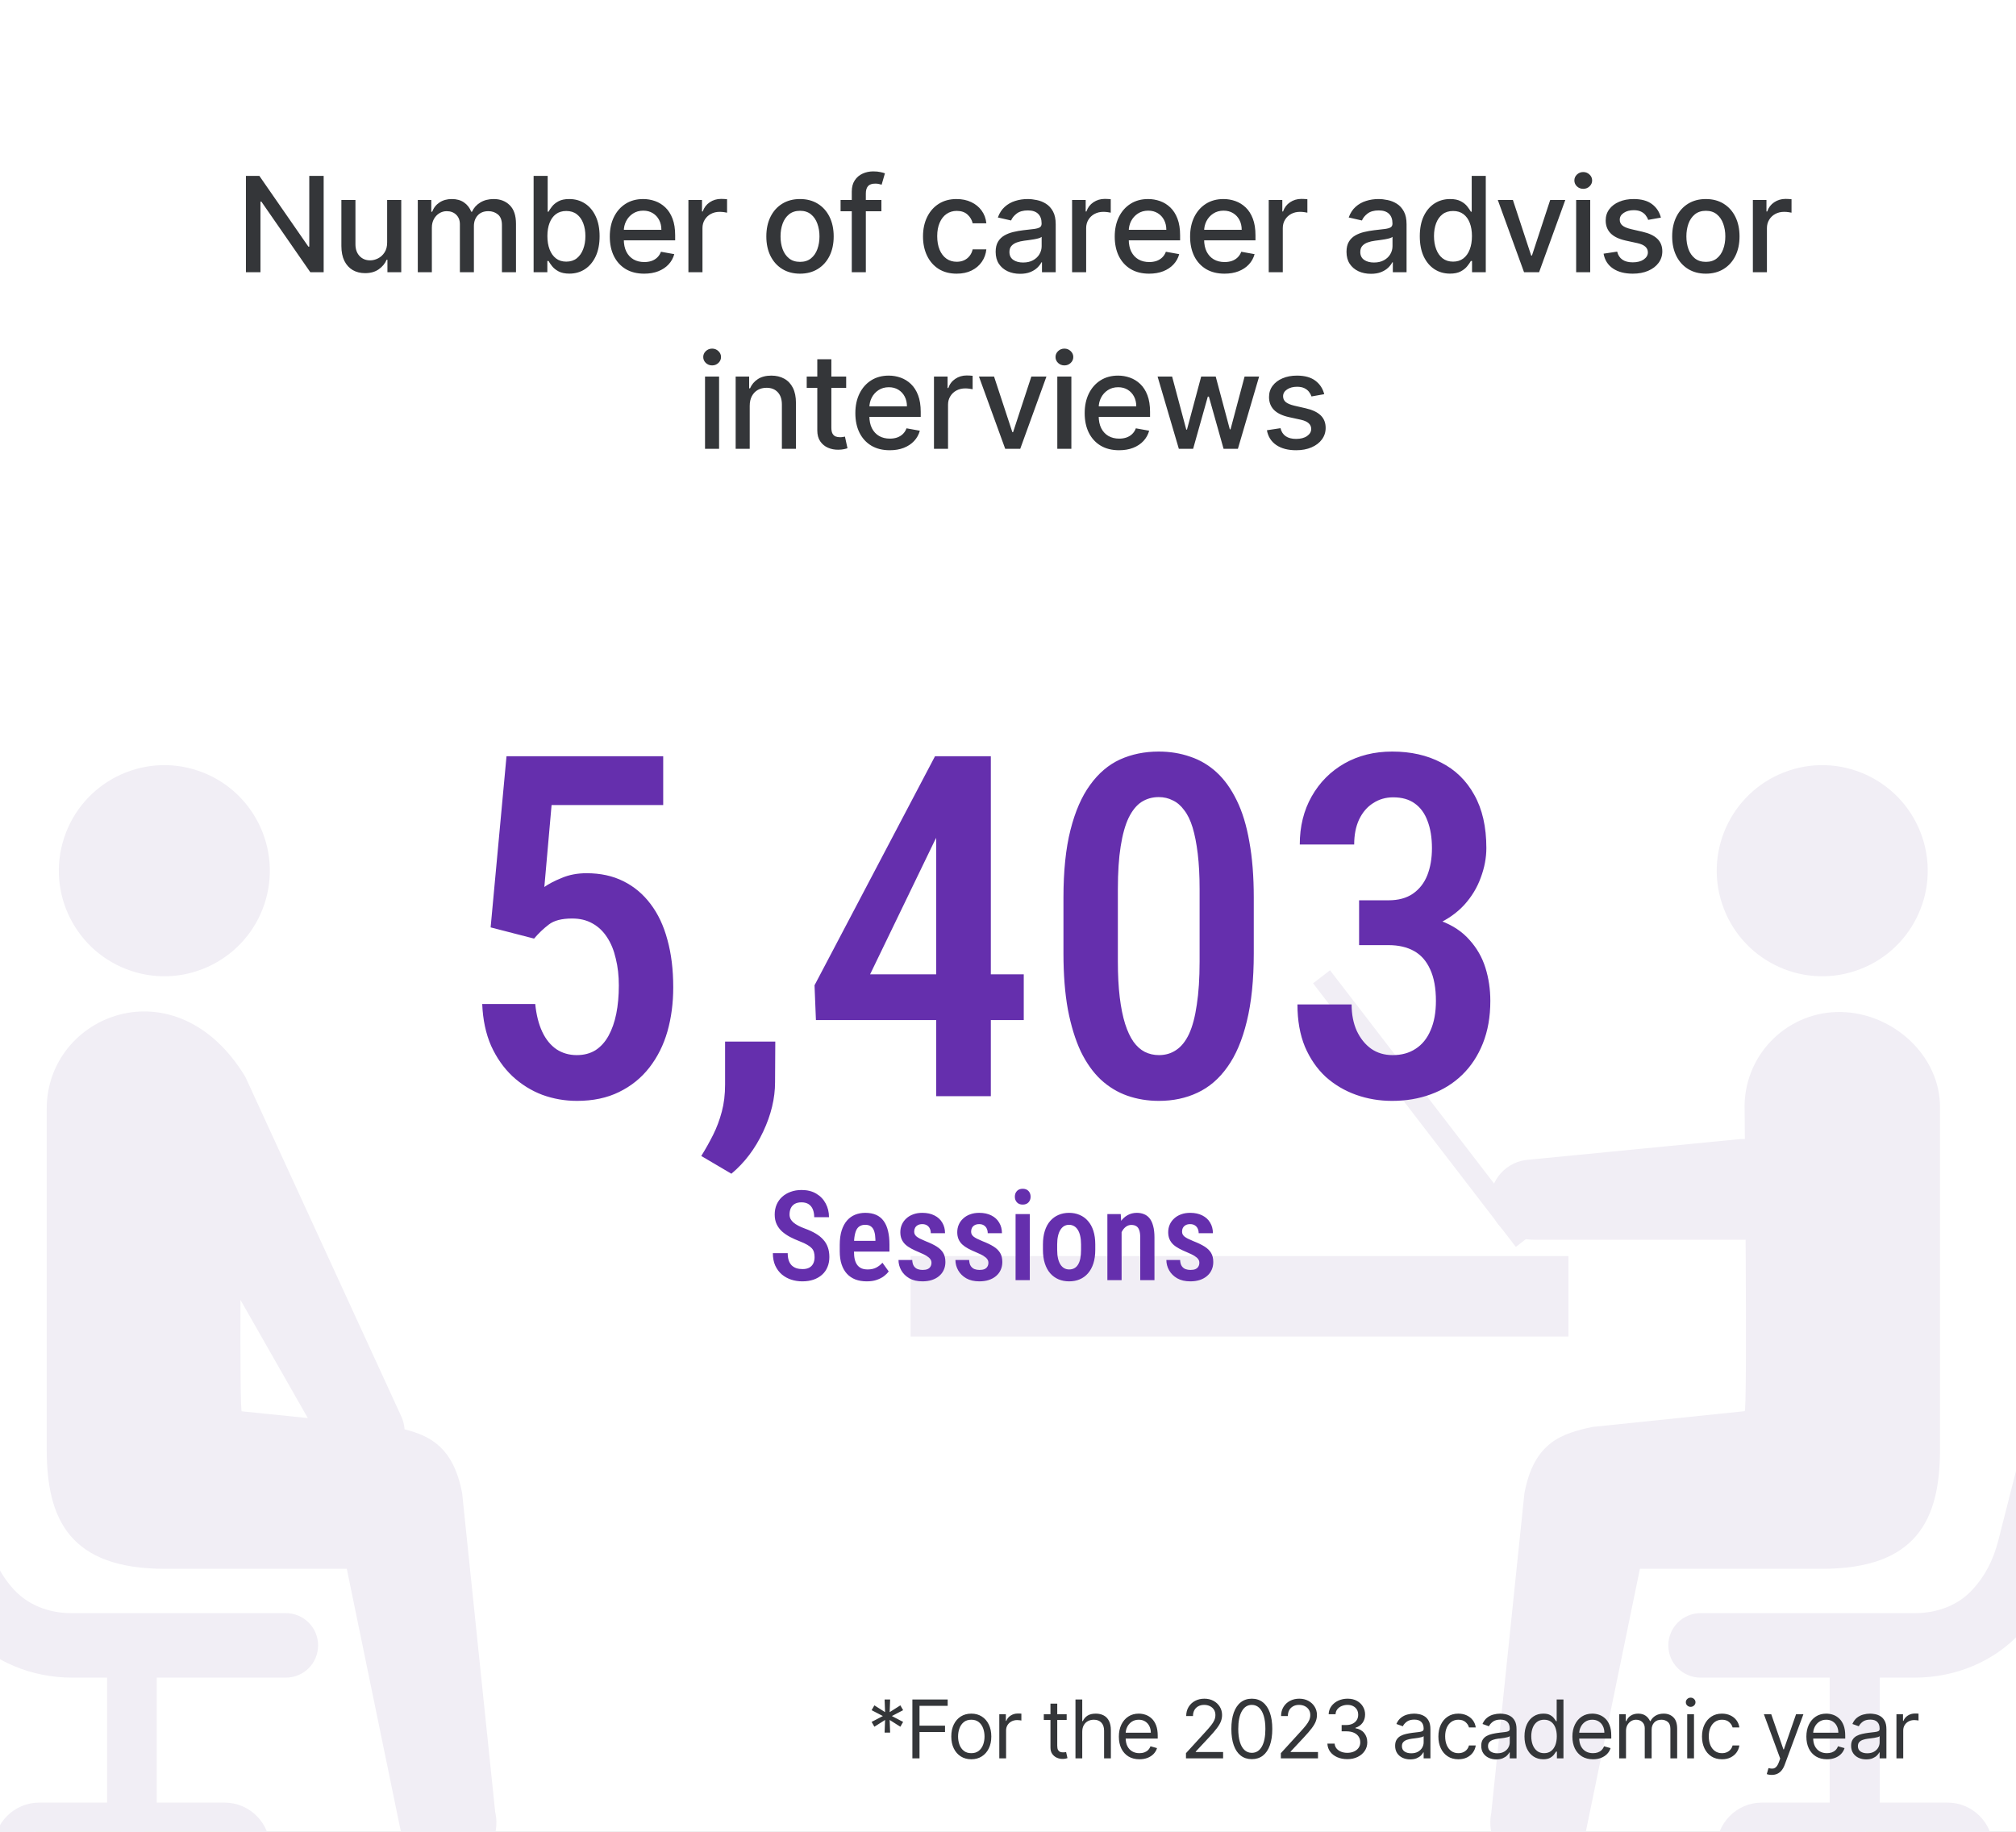
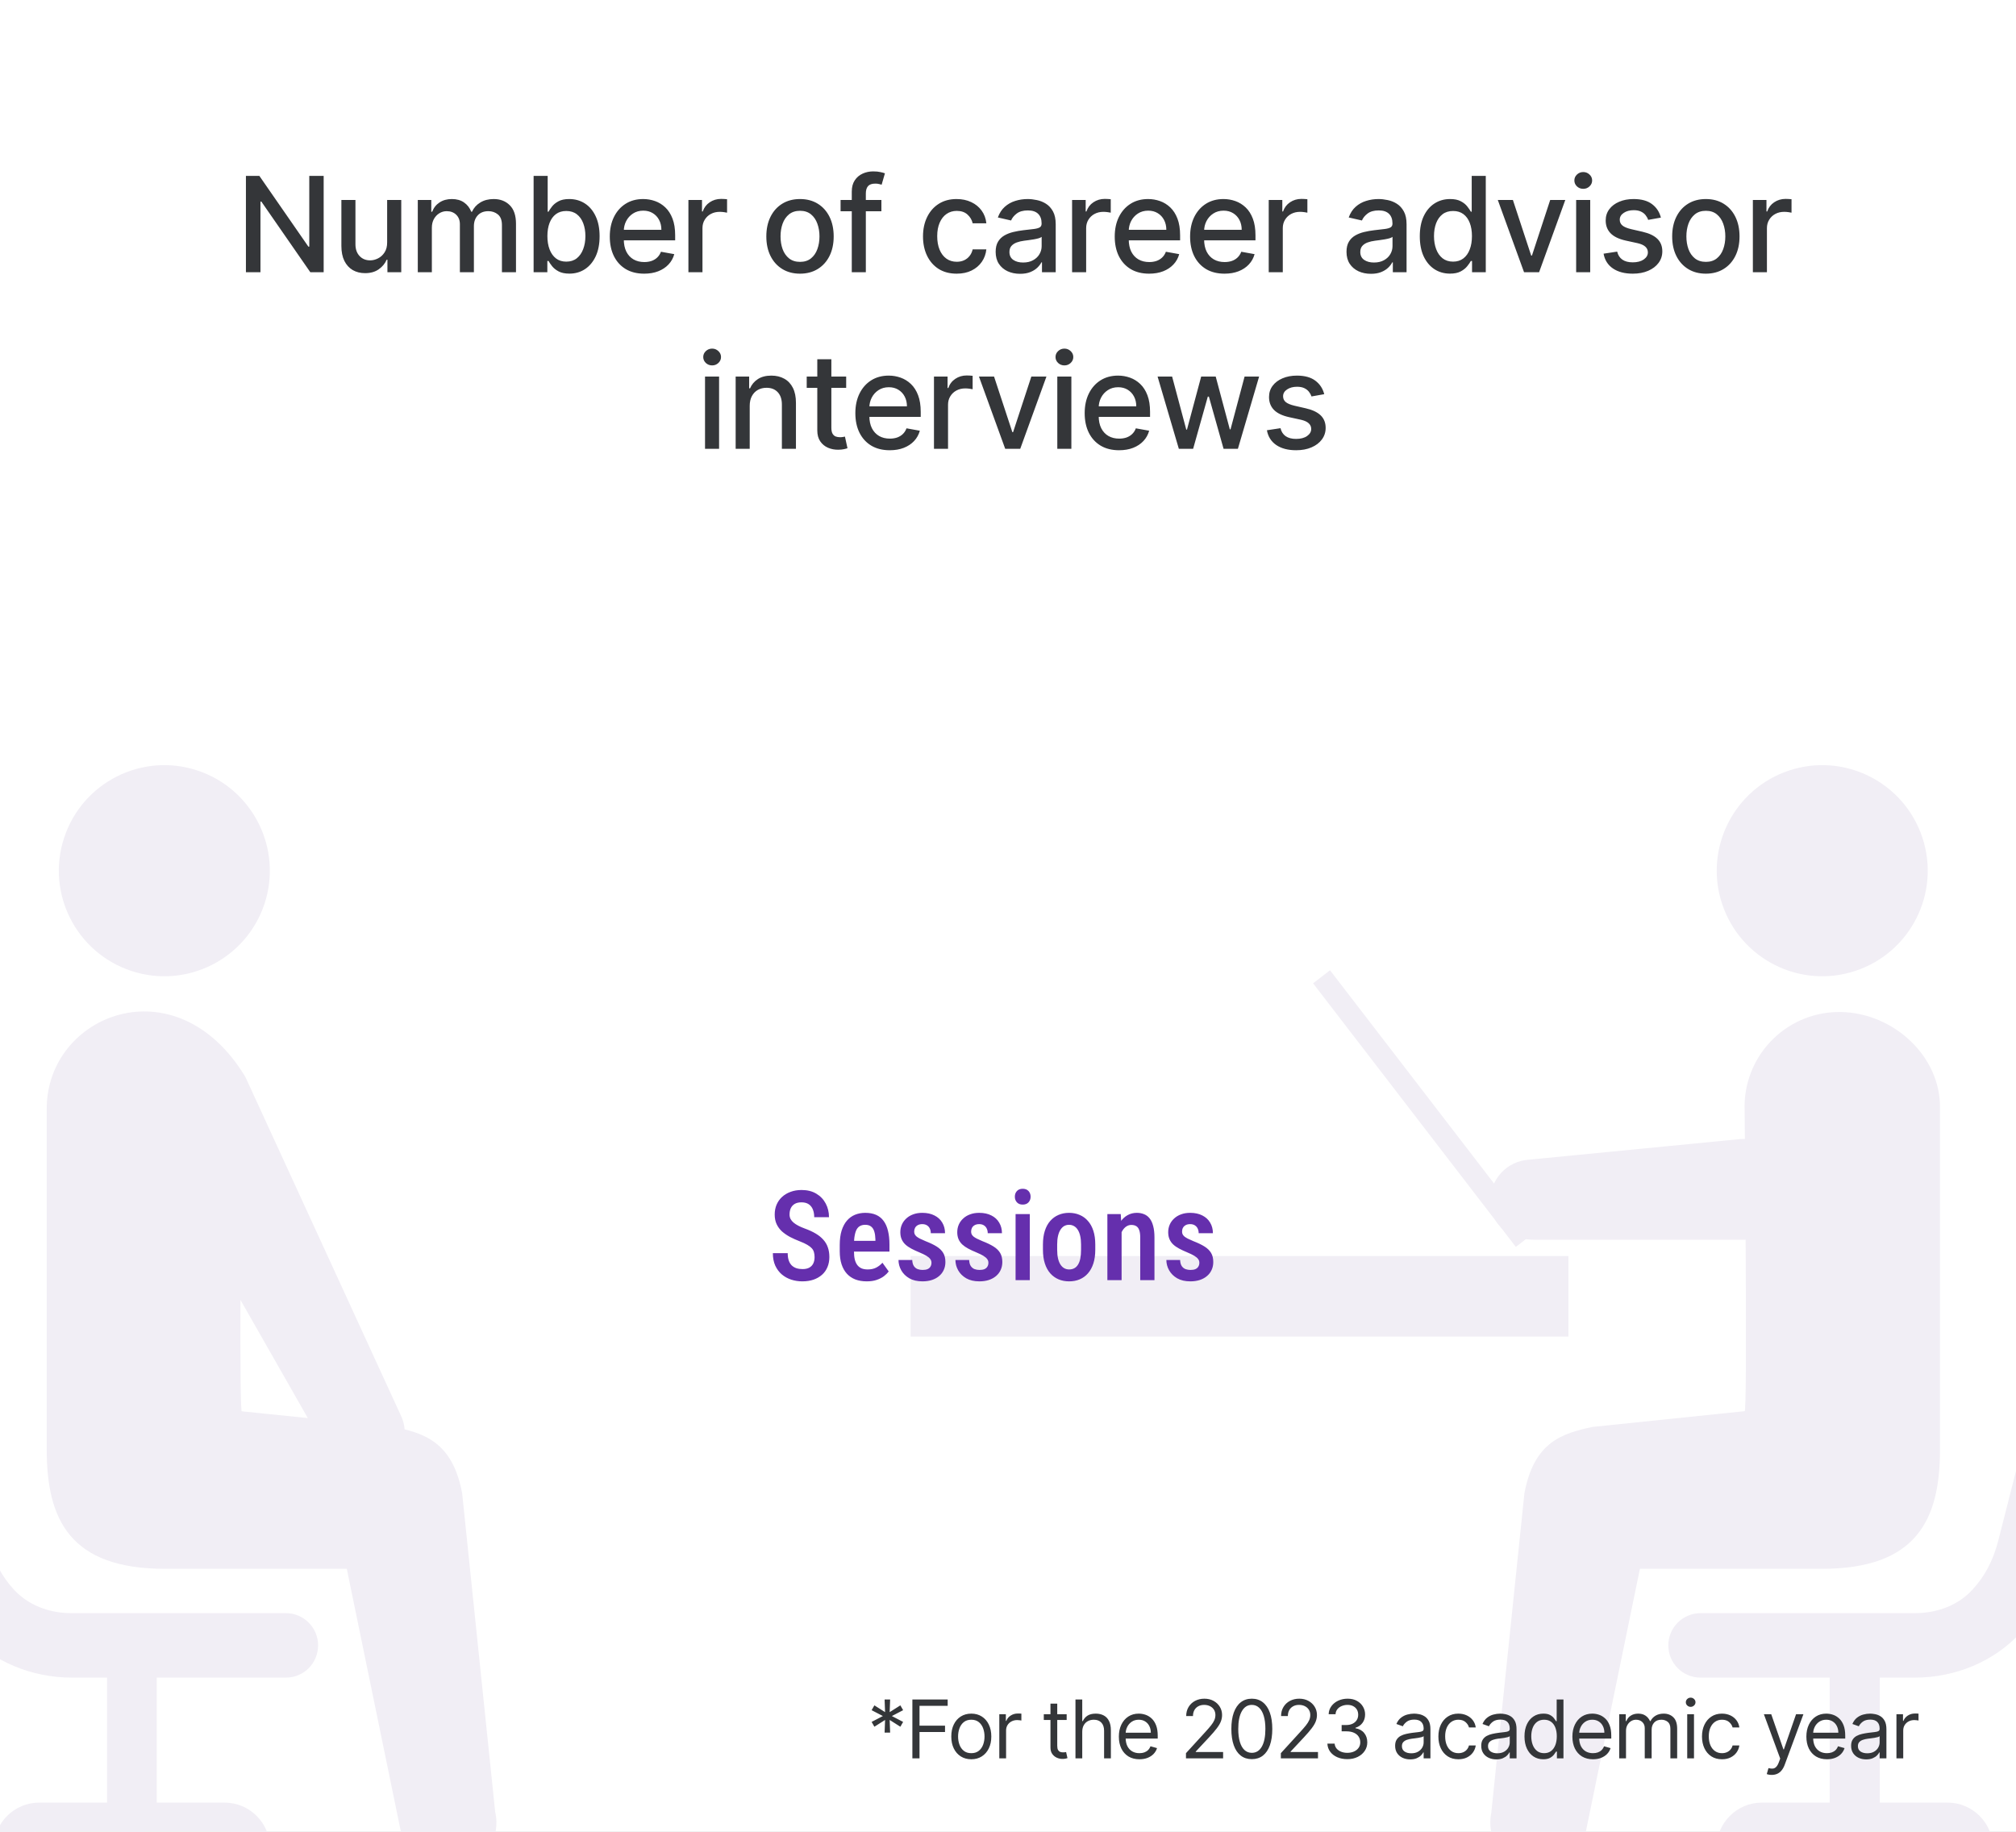
<svg xmlns="http://www.w3.org/2000/svg" width="274" height="249" viewBox="0 0 274 249" fill="none">
  <rect x="0" y="0" width="274" height="249" fill="#808080" stroke="none" />
  <g clip-path="url(#clip0_6087_5252)">
    <rect width="274" height="249" fill="white" />
    <g clip-path="url(#clip1_6087_5252)">
      <path d="M243.707 161.298C243.497 157.529 240.285 154.621 236.499 154.831L207.838 157.624C204.759 157.797 202.388 160.418 202.561 163.498C202.733 166.578 205.199 168.472 208.43 168.51H237.225C240.992 168.3 243.898 165.086 243.688 161.298H243.707Z" fill="#F1EEF5" />
      <path d="M286.191 169.754C283.859 169.161 281.469 170.576 280.876 172.91L271.584 209.432C270.876 212.148 269.748 214.272 268.085 216.07C266.192 218.136 263.4 219.265 260.246 219.265H231.126C228.716 219.265 226.747 221.216 226.747 223.646C226.747 226.076 228.716 228.027 231.126 228.027H248.678V245.015H239.462C236.059 245.015 233.305 247.789 233.305 251.176V252.151H237.187V251.176C237.187 249.913 238.2 248.899 239.462 248.899H250.38V251.941H253.611V248.899H264.7C265.962 248.899 266.976 249.932 266.976 251.176V252.151H270.857V251.176C270.857 247.77 268.085 245.015 264.7 245.015H255.485V228.027H260.246C265.79 228.027 270.991 225.827 274.528 222.02C277.167 219.15 278.964 215.783 280.073 211.632L289.365 175.072C289.958 172.738 288.543 170.347 286.211 169.754H286.191Z" fill="#F1EEF5" />
      <path d="M213.172 170.729H123.767V181.672H213.172V170.729Z" fill="#F1EEF5" />
      <path d="M202.694 246.316L207.187 202.965C208.507 195.925 212.388 194.834 216.422 193.954L237.11 191.812C237.531 192.501 237.11 150.202 237.11 150.202C237.244 143.085 243.114 137.422 250.227 137.556C257.339 137.69 263.802 143.563 263.668 150.68V197.054C263.668 206.581 260.475 213.239 247.607 213.239H222.885L215.485 249.205C214.682 252.725 211.164 254.944 207.646 254.141C204.128 253.337 201.91 249.817 202.713 246.297L202.694 246.316Z" fill="#F1EEF5" />
      <path d="M234.052 122.844C236.537 130.363 244.644 134.457 252.158 131.97C259.673 129.483 263.764 121.371 261.279 113.853C258.793 106.334 250.686 102.24 243.172 104.727C235.658 107.214 231.566 115.326 234.052 122.844Z" fill="#F1EEF5" />
      <path d="M-16.211 169.753C-13.879 169.16 -11.489 170.576 -10.896 172.91L-1.603 209.431C-0.877 212.148 0.232 214.271 1.896 216.07C3.808 218.136 6.58 219.265 9.735 219.265H38.855C41.264 219.265 43.233 221.216 43.233 223.646C43.233 226.075 41.283 228.027 38.855 228.027H21.302V245.015H30.518C33.922 245.015 36.694 247.789 36.694 251.175V252.151H32.813V251.175C32.813 249.913 31.78 248.899 30.538 248.899H19.62V251.941H16.389V248.899H5.318C4.056 248.899 3.043 249.932 3.043 251.175V252.151H-0.839V251.175C-0.839 247.77 1.934 245.015 5.337 245.015H14.553V228.027H9.792C4.247 228.027 -0.953 225.827 -4.491 222.02C-7.129 219.15 -8.926 215.783 -10.035 211.631L-19.366 175.072C-19.959 172.738 -18.544 170.347 -16.211 169.753Z" fill="#F1EEF5" />
      <path d="M67.305 246.316L62.812 202.965C61.646 196.748 58.472 195.16 54.992 194.28C54.935 193.572 54.744 192.883 54.399 192.214L42.373 166.023L33.348 146.376C23.922 130.784 6.351 137.92 6.351 150.68V197.054C6.351 206.581 9.544 213.239 22.412 213.239H47.134L54.533 249.205C55.336 252.725 58.854 254.944 62.373 254.141C65.891 253.337 68.109 249.817 67.305 246.297V246.316ZM32.698 176.717L41.837 192.749L32.87 191.831C32.698 192.118 32.66 185.097 32.679 176.737L32.698 176.717Z" fill="#F1EEF5" />
      <path d="M35.949 122.844C33.463 130.363 25.356 134.457 17.842 131.97C10.328 129.483 6.236 121.371 8.722 113.853C11.207 106.334 19.314 102.24 26.828 104.727C34.343 107.214 38.434 115.326 35.949 122.844Z" fill="#F1EEF5" />
      <path d="M180.767 131.881L178.464 133.654L206.018 169.481L208.321 167.707L180.767 131.881Z" fill="#F1EEF5" />
    </g>
    <path d="M120.23 235.5L120.293 233.781L118.84 234.703L118.465 234.047L119.996 233.25L118.465 232.453L118.84 231.797L120.293 232.719L120.23 231H120.98L120.918 232.719L122.371 231.797L122.746 232.453L121.215 233.25L122.746 234.047L122.371 234.703L120.918 233.781L120.98 235.5H120.23ZM124.004 239V231H128.801V231.859H124.973V234.562H128.441V235.422H124.973V239H124.004ZM132.012 239.125C131.47 239.125 130.995 238.996 130.586 238.738C130.18 238.48 129.862 238.12 129.633 237.656C129.407 237.193 129.293 236.651 129.293 236.031C129.293 235.406 129.407 234.861 129.633 234.395C129.862 233.928 130.18 233.566 130.586 233.309C130.995 233.051 131.47 232.922 132.012 232.922C132.554 232.922 133.028 233.051 133.434 233.309C133.843 233.566 134.16 233.928 134.387 234.395C134.616 234.861 134.731 235.406 134.731 236.031C134.731 236.651 134.616 237.193 134.387 237.656C134.16 238.12 133.843 238.48 133.434 238.738C133.028 238.996 132.554 239.125 132.012 239.125ZM132.012 238.297C132.423 238.297 132.762 238.191 133.028 237.98C133.293 237.77 133.49 237.492 133.618 237.148C133.745 236.805 133.809 236.432 133.809 236.031C133.809 235.63 133.745 235.257 133.618 234.91C133.49 234.564 133.293 234.284 133.028 234.07C132.762 233.857 132.423 233.75 132.012 233.75C131.601 233.75 131.262 233.857 130.996 234.07C130.731 234.284 130.534 234.564 130.407 234.91C130.279 235.257 130.215 235.63 130.215 236.031C130.215 236.432 130.279 236.805 130.407 237.148C130.534 237.492 130.731 237.77 130.996 237.98C131.262 238.191 131.601 238.297 132.012 238.297ZM135.818 239V233H136.709V233.906H136.771C136.881 233.609 137.078 233.368 137.365 233.184C137.651 232.999 137.974 232.906 138.334 232.906C138.401 232.906 138.486 232.908 138.588 232.91C138.689 232.913 138.766 232.917 138.818 232.922V233.859C138.787 233.852 138.715 233.84 138.603 233.824C138.494 233.806 138.378 233.797 138.256 233.797C137.964 233.797 137.703 233.858 137.474 233.98C137.248 234.1 137.068 234.267 136.935 234.48C136.805 234.691 136.74 234.932 136.74 235.203V239H135.818ZM144.974 233V233.781H141.865V233H144.974ZM142.771 231.562H143.693V237.281C143.693 237.542 143.73 237.737 143.806 237.867C143.884 237.995 143.983 238.081 144.103 238.125C144.225 238.167 144.354 238.187 144.49 238.187C144.591 238.187 144.674 238.182 144.74 238.172C144.805 238.159 144.857 238.148 144.896 238.141L145.083 238.969C145.021 238.992 144.934 239.016 144.822 239.039C144.71 239.065 144.568 239.078 144.396 239.078C144.135 239.078 143.88 239.022 143.63 238.91C143.383 238.798 143.177 238.628 143.013 238.398C142.852 238.169 142.771 237.88 142.771 237.531V231.562ZM147.091 235.391V239H146.17V231H147.091V233.937H147.17C147.31 233.628 147.521 233.382 147.802 233.199C148.086 233.014 148.464 232.922 148.935 232.922C149.344 232.922 149.702 233.004 150.009 233.168C150.317 233.329 150.555 233.578 150.724 233.914C150.896 234.247 150.982 234.672 150.982 235.188V239H150.06V235.25C150.06 234.773 149.936 234.405 149.689 234.145C149.444 233.882 149.104 233.75 148.67 233.75C148.367 233.75 148.097 233.814 147.857 233.941C147.62 234.069 147.433 234.255 147.295 234.5C147.159 234.745 147.091 235.042 147.091 235.391ZM154.864 239.125C154.286 239.125 153.787 238.997 153.368 238.742C152.951 238.484 152.63 238.125 152.403 237.664C152.179 237.201 152.067 236.661 152.067 236.047C152.067 235.432 152.179 234.891 152.403 234.422C152.63 233.951 152.945 233.583 153.349 233.32C153.755 233.055 154.229 232.922 154.77 232.922C155.083 232.922 155.392 232.974 155.696 233.078C156.001 233.182 156.278 233.352 156.528 233.586C156.778 233.818 156.977 234.125 157.126 234.508C157.274 234.891 157.349 235.362 157.349 235.922V236.312H152.724V235.516H156.411C156.411 235.177 156.343 234.875 156.208 234.609C156.075 234.344 155.885 234.134 155.638 233.98C155.393 233.827 155.104 233.75 154.77 233.75C154.403 233.75 154.086 233.841 153.817 234.023C153.552 234.203 153.347 234.437 153.204 234.727C153.061 235.016 152.989 235.326 152.989 235.656V236.188C152.989 236.641 153.067 237.025 153.224 237.34C153.382 237.652 153.602 237.891 153.884 238.055C154.165 238.216 154.492 238.297 154.864 238.297C155.106 238.297 155.325 238.263 155.52 238.195C155.718 238.125 155.889 238.021 156.032 237.883C156.175 237.742 156.286 237.568 156.364 237.359L157.255 237.609C157.161 237.911 157.004 238.177 156.782 238.406C156.561 238.633 156.287 238.81 155.962 238.937C155.636 239.063 155.27 239.125 154.864 239.125ZM161.189 239V238.297L163.83 235.406C164.14 235.068 164.395 234.773 164.595 234.523C164.796 234.271 164.944 234.034 165.041 233.812C165.14 233.589 165.189 233.354 165.189 233.109C165.189 232.828 165.121 232.585 164.986 232.379C164.853 232.173 164.671 232.014 164.439 231.902C164.207 231.79 163.947 231.734 163.658 231.734C163.35 231.734 163.082 231.798 162.853 231.926C162.627 232.051 162.451 232.227 162.326 232.453C162.203 232.68 162.142 232.945 162.142 233.25H161.22C161.22 232.781 161.328 232.37 161.544 232.016C161.761 231.661 162.055 231.385 162.427 231.187C162.802 230.99 163.223 230.891 163.689 230.891C164.158 230.891 164.573 230.99 164.935 231.187C165.297 231.385 165.581 231.652 165.787 231.988C165.992 232.324 166.095 232.698 166.095 233.109C166.095 233.404 166.042 233.691 165.935 233.973C165.831 234.251 165.649 234.562 165.388 234.906C165.13 235.247 164.772 235.664 164.314 236.156L162.517 238.078V238.141H166.236V239H161.189ZM170.139 239.109C169.55 239.109 169.049 238.949 168.635 238.629C168.221 238.306 167.904 237.839 167.685 237.227C167.467 236.612 167.357 235.87 167.357 235C167.357 234.135 167.467 233.397 167.685 232.785C167.907 232.171 168.224 231.702 168.639 231.379C169.055 231.053 169.555 230.891 170.139 230.891C170.722 230.891 171.221 231.053 171.635 231.379C172.051 231.702 172.369 232.171 172.588 232.785C172.809 233.397 172.92 234.135 172.92 235C172.92 235.87 172.81 236.612 172.592 237.227C172.373 237.839 172.057 238.306 171.642 238.629C171.228 238.949 170.727 239.109 170.139 239.109ZM170.139 238.25C170.722 238.25 171.175 237.969 171.498 237.406C171.821 236.844 171.982 236.042 171.982 235C171.982 234.307 171.908 233.717 171.76 233.23C171.614 232.743 171.403 232.372 171.127 232.117C170.853 231.862 170.524 231.734 170.139 231.734C169.56 231.734 169.109 232.02 168.783 232.59C168.458 233.158 168.295 233.961 168.295 235C168.295 235.693 168.368 236.281 168.514 236.766C168.659 237.25 168.869 237.618 169.142 237.871C169.419 238.124 169.751 238.25 170.139 238.25ZM174.084 239V238.297L176.725 235.406C177.035 235.068 177.29 234.773 177.49 234.523C177.691 234.271 177.839 234.034 177.936 233.812C178.035 233.589 178.084 233.354 178.084 233.109C178.084 232.828 178.016 232.585 177.881 232.379C177.748 232.173 177.566 232.014 177.334 231.902C177.102 231.79 176.842 231.734 176.553 231.734C176.246 231.734 175.977 231.798 175.748 231.926C175.522 232.051 175.346 232.227 175.221 232.453C175.099 232.68 175.037 232.945 175.037 233.25H174.115C174.115 232.781 174.224 232.37 174.44 232.016C174.656 231.661 174.95 231.385 175.322 231.187C175.697 230.99 176.118 230.891 176.584 230.891C177.053 230.891 177.468 230.99 177.83 231.187C178.192 231.385 178.476 231.652 178.682 231.988C178.888 232.324 178.99 232.698 178.99 233.109C178.99 233.404 178.937 233.691 178.83 233.973C178.726 234.251 178.544 234.562 178.283 234.906C178.026 235.247 177.668 235.664 177.209 236.156L175.412 238.078V238.141H179.131V239H174.084ZM183.127 239.109C182.612 239.109 182.152 239.021 181.749 238.844C181.348 238.667 181.029 238.421 180.792 238.105C180.557 237.788 180.43 237.419 180.409 237H181.393C181.414 237.258 181.502 237.48 181.659 237.668C181.815 237.853 182.019 237.996 182.272 238.098C182.525 238.199 182.805 238.25 183.112 238.25C183.456 238.25 183.76 238.19 184.026 238.07C184.292 237.951 184.5 237.784 184.651 237.57C184.802 237.357 184.877 237.109 184.877 236.828C184.877 236.534 184.805 236.275 184.659 236.051C184.513 235.824 184.299 235.647 184.018 235.52C183.737 235.392 183.393 235.328 182.987 235.328H182.346V234.469H182.987C183.305 234.469 183.583 234.411 183.823 234.297C184.065 234.182 184.254 234.021 184.389 233.812C184.527 233.604 184.596 233.359 184.596 233.078C184.596 232.807 184.536 232.572 184.417 232.371C184.297 232.171 184.127 232.014 183.909 231.902C183.693 231.79 183.437 231.734 183.143 231.734C182.867 231.734 182.607 231.785 182.362 231.887C182.12 231.986 181.922 232.13 181.768 232.32C181.614 232.508 181.531 232.734 181.518 233H180.581C180.596 232.581 180.723 232.214 180.959 231.898C181.196 231.581 181.506 231.333 181.889 231.156C182.275 230.979 182.698 230.891 183.159 230.891C183.654 230.891 184.078 230.991 184.432 231.191C184.786 231.389 185.058 231.651 185.249 231.977C185.439 232.302 185.534 232.654 185.534 233.031C185.534 233.482 185.415 233.866 185.178 234.184C184.944 234.501 184.625 234.721 184.221 234.844V234.906C184.726 234.99 185.121 235.204 185.405 235.551C185.689 235.895 185.831 236.32 185.831 236.828C185.831 237.263 185.712 237.654 185.475 238C185.241 238.344 184.92 238.615 184.514 238.812C184.108 239.01 183.646 239.109 183.127 239.109ZM191.663 239.141C191.283 239.141 190.938 239.069 190.628 238.926C190.318 238.78 190.072 238.57 189.89 238.297C189.708 238.021 189.616 237.687 189.616 237.297C189.616 236.953 189.684 236.674 189.819 236.461C189.955 236.245 190.136 236.076 190.362 235.953C190.589 235.831 190.839 235.74 191.112 235.68C191.389 235.617 191.666 235.568 191.944 235.531C192.309 235.484 192.605 235.449 192.831 235.426C193.06 235.4 193.227 235.357 193.331 235.297C193.438 235.237 193.491 235.133 193.491 234.984V234.953C193.491 234.568 193.386 234.268 193.175 234.055C192.967 233.841 192.65 233.734 192.226 233.734C191.786 233.734 191.441 233.831 191.191 234.023C190.941 234.216 190.765 234.422 190.663 234.641L189.788 234.328C189.944 233.964 190.153 233.68 190.413 233.477C190.676 233.271 190.963 233.128 191.273 233.047C191.585 232.964 191.892 232.922 192.194 232.922C192.387 232.922 192.609 232.945 192.859 232.992C193.111 233.036 193.355 233.129 193.589 233.27C193.826 233.41 194.023 233.622 194.179 233.906C194.335 234.19 194.413 234.57 194.413 235.047V239H193.491V238.187H193.444C193.382 238.318 193.278 238.457 193.132 238.605C192.986 238.754 192.792 238.88 192.55 238.984C192.308 239.089 192.012 239.141 191.663 239.141ZM191.804 238.312C192.168 238.312 192.476 238.241 192.726 238.098C192.978 237.954 193.168 237.77 193.296 237.543C193.426 237.316 193.491 237.078 193.491 236.828V235.984C193.452 236.031 193.366 236.074 193.234 236.113C193.103 236.15 192.952 236.182 192.78 236.211C192.611 236.237 192.446 236.26 192.284 236.281C192.125 236.299 191.997 236.315 191.898 236.328C191.658 236.359 191.434 236.41 191.226 236.48C191.02 236.548 190.853 236.651 190.726 236.789C190.601 236.924 190.538 237.109 190.538 237.344C190.538 237.664 190.657 237.906 190.894 238.07C191.133 238.232 191.437 238.312 191.804 238.312ZM198.213 239.125C197.651 239.125 197.166 238.992 196.76 238.727C196.354 238.461 196.041 238.095 195.823 237.629C195.604 237.163 195.495 236.63 195.495 236.031C195.495 235.422 195.607 234.884 195.831 234.418C196.057 233.949 196.372 233.583 196.776 233.32C197.182 233.055 197.656 232.922 198.198 232.922C198.62 232.922 199 233 199.338 233.156C199.677 233.312 199.954 233.531 200.17 233.812C200.387 234.094 200.521 234.422 200.573 234.797H199.651C199.581 234.523 199.424 234.281 199.182 234.07C198.943 233.857 198.62 233.75 198.213 233.75C197.854 233.75 197.539 233.844 197.268 234.031C197 234.216 196.79 234.478 196.639 234.816C196.491 235.152 196.416 235.547 196.416 236C196.416 236.464 196.489 236.867 196.635 237.211C196.784 237.555 196.992 237.822 197.26 238.012C197.531 238.202 197.849 238.297 198.213 238.297C198.453 238.297 198.67 238.255 198.866 238.172C199.061 238.089 199.226 237.969 199.362 237.812C199.497 237.656 199.594 237.469 199.651 237.25H200.573C200.521 237.604 200.392 237.923 200.186 238.207C199.983 238.488 199.713 238.712 199.377 238.879C199.044 239.043 198.656 239.125 198.213 239.125ZM203.366 239.141C202.986 239.141 202.641 239.069 202.331 238.926C202.021 238.78 201.775 238.57 201.593 238.297C201.41 238.021 201.319 237.687 201.319 237.297C201.319 236.953 201.387 236.674 201.522 236.461C201.658 236.245 201.839 236.076 202.065 235.953C202.292 235.831 202.542 235.74 202.815 235.68C203.091 235.617 203.369 235.568 203.647 235.531C204.012 235.484 204.307 235.449 204.534 235.426C204.763 235.4 204.93 235.357 205.034 235.297C205.141 235.237 205.194 235.133 205.194 234.984V234.953C205.194 234.568 205.089 234.268 204.878 234.055C204.669 233.841 204.353 233.734 203.929 233.734C203.488 233.734 203.143 233.831 202.893 234.023C202.643 234.216 202.468 234.422 202.366 234.641L201.491 234.328C201.647 233.964 201.856 233.68 202.116 233.477C202.379 233.271 202.665 233.128 202.975 233.047C203.288 232.964 203.595 232.922 203.897 232.922C204.09 232.922 204.311 232.945 204.561 232.992C204.814 233.036 205.057 233.129 205.292 233.27C205.529 233.41 205.725 233.622 205.882 233.906C206.038 234.19 206.116 234.57 206.116 235.047V239H205.194V238.187H205.147C205.085 238.318 204.981 238.457 204.835 238.605C204.689 238.754 204.495 238.88 204.253 238.984C204.011 239.089 203.715 239.141 203.366 239.141ZM203.507 238.312C203.871 238.312 204.179 238.241 204.429 238.098C204.681 237.954 204.871 237.77 204.999 237.543C205.129 237.316 205.194 237.078 205.194 236.828V235.984C205.155 236.031 205.069 236.074 204.936 236.113C204.806 236.15 204.655 236.182 204.483 236.211C204.314 236.237 204.149 236.26 203.987 236.281C203.828 236.299 203.699 236.315 203.6 236.328C203.361 236.359 203.137 236.41 202.929 236.48C202.723 236.548 202.556 236.651 202.429 236.789C202.304 236.924 202.241 237.109 202.241 237.344C202.241 237.664 202.36 237.906 202.596 238.07C202.836 238.232 203.139 238.312 203.507 238.312ZM209.744 239.125C209.244 239.125 208.803 238.999 208.42 238.746C208.037 238.491 207.738 238.132 207.522 237.668C207.305 237.202 207.197 236.651 207.197 236.016C207.197 235.385 207.305 234.839 207.522 234.375C207.738 233.911 208.039 233.553 208.424 233.301C208.809 233.048 209.255 232.922 209.76 232.922C210.151 232.922 210.459 232.987 210.686 233.117C210.915 233.245 211.089 233.391 211.209 233.555C211.332 233.716 211.427 233.849 211.494 233.953H211.572V231H212.494V239H211.604V238.078H211.494C211.427 238.187 211.33 238.326 211.205 238.492C211.08 238.656 210.902 238.803 210.67 238.934C210.438 239.061 210.13 239.125 209.744 239.125ZM209.869 238.297C210.239 238.297 210.552 238.201 210.807 238.008C211.062 237.812 211.256 237.543 211.389 237.199C211.522 236.853 211.588 236.453 211.588 236C211.588 235.552 211.523 235.16 211.393 234.824C211.262 234.486 211.07 234.223 210.815 234.035C210.559 233.845 210.244 233.75 209.869 233.75C209.479 233.75 209.153 233.85 208.893 234.051C208.635 234.249 208.441 234.518 208.311 234.859C208.183 235.198 208.119 235.578 208.119 236C208.119 236.427 208.184 236.815 208.315 237.164C208.447 237.51 208.643 237.786 208.901 237.992C209.161 238.195 209.484 238.297 209.869 238.297ZM216.506 239.125C215.928 239.125 215.429 238.997 215.01 238.742C214.594 238.484 214.272 238.125 214.045 237.664C213.821 237.201 213.709 236.661 213.709 236.047C213.709 235.432 213.821 234.891 214.045 234.422C214.272 233.951 214.587 233.583 214.991 233.32C215.397 233.055 215.871 232.922 216.413 232.922C216.725 232.922 217.034 232.974 217.338 233.078C217.643 233.182 217.92 233.352 218.17 233.586C218.42 233.818 218.62 234.125 218.768 234.508C218.916 234.891 218.991 235.362 218.991 235.922V236.312H214.366V235.516H218.053C218.053 235.177 217.985 234.875 217.85 234.609C217.717 234.344 217.527 234.134 217.28 233.98C217.035 233.827 216.746 233.75 216.413 233.75C216.045 233.75 215.728 233.841 215.459 234.023C215.194 234.203 214.989 234.437 214.846 234.727C214.703 235.016 214.631 235.326 214.631 235.656V236.188C214.631 236.641 214.709 237.025 214.866 237.34C215.025 237.652 215.245 237.891 215.526 238.055C215.807 238.216 216.134 238.297 216.506 238.297C216.748 238.297 216.967 238.263 217.163 238.195C217.36 238.125 217.531 238.021 217.674 237.883C217.817 237.742 217.928 237.568 218.006 237.359L218.897 237.609C218.803 237.911 218.646 238.177 218.424 238.406C218.203 238.633 217.929 238.81 217.604 238.937C217.278 239.063 216.913 239.125 216.506 239.125ZM220.073 239V233H220.964V233.937H221.042C221.167 233.617 221.369 233.368 221.647 233.191C221.926 233.012 222.261 232.922 222.651 232.922C223.047 232.922 223.376 233.012 223.639 233.191C223.905 233.368 224.112 233.617 224.261 233.937H224.323C224.477 233.628 224.707 233.382 225.014 233.199C225.322 233.014 225.69 232.922 226.12 232.922C226.656 232.922 227.095 233.09 227.436 233.426C227.777 233.759 227.948 234.279 227.948 234.984V239H227.026V234.984C227.026 234.542 226.905 234.225 226.663 234.035C226.421 233.845 226.136 233.75 225.807 233.75C225.386 233.75 225.059 233.878 224.827 234.133C224.595 234.385 224.479 234.706 224.479 235.094V239H223.542V234.891C223.542 234.549 223.431 234.275 223.21 234.066C222.988 233.855 222.703 233.75 222.354 233.75C222.115 233.75 221.891 233.814 221.682 233.941C221.477 234.069 221.31 234.246 221.182 234.473C221.057 234.697 220.995 234.956 220.995 235.25V239H220.073ZM229.314 239V233H230.235V239H229.314ZM229.782 232C229.603 232 229.448 231.939 229.317 231.816C229.19 231.694 229.126 231.547 229.126 231.375C229.126 231.203 229.19 231.056 229.317 230.934C229.448 230.811 229.603 230.75 229.782 230.75C229.962 230.75 230.116 230.811 230.243 230.934C230.373 231.056 230.439 231.203 230.439 231.375C230.439 231.547 230.373 231.694 230.243 231.816C230.116 231.939 229.962 232 229.782 232ZM234.041 239.125C233.479 239.125 232.995 238.992 232.588 238.727C232.182 238.461 231.87 238.095 231.651 237.629C231.432 237.163 231.323 236.63 231.323 236.031C231.323 235.422 231.435 234.884 231.659 234.418C231.885 233.949 232.2 233.583 232.604 233.32C233.01 233.055 233.484 232.922 234.026 232.922C234.448 232.922 234.828 233 235.166 233.156C235.505 233.312 235.782 233.531 235.998 233.812C236.215 234.094 236.349 234.422 236.401 234.797H235.479C235.409 234.523 235.252 234.281 235.01 234.07C234.771 233.857 234.448 233.75 234.041 233.75C233.682 233.75 233.367 233.844 233.096 234.031C232.828 234.216 232.618 234.478 232.467 234.816C232.319 235.152 232.245 235.547 232.245 236C232.245 236.464 232.317 236.867 232.463 237.211C232.612 237.555 232.82 237.822 233.088 238.012C233.359 238.202 233.677 238.297 234.041 238.297C234.281 238.297 234.498 238.255 234.694 238.172C234.889 238.089 235.054 237.969 235.19 237.812C235.325 237.656 235.422 237.469 235.479 237.25H236.401C236.349 237.604 236.22 237.923 236.014 238.207C235.811 238.488 235.541 238.712 235.205 238.879C234.872 239.043 234.484 239.125 234.041 239.125ZM240.796 241.25C240.64 241.25 240.5 241.237 240.378 241.211C240.256 241.188 240.171 241.164 240.124 241.141L240.358 240.328C240.582 240.385 240.78 240.406 240.952 240.391C241.124 240.375 241.276 240.298 241.409 240.16C241.545 240.025 241.668 239.805 241.78 239.5L241.952 239.031L239.733 233H240.733L242.39 237.781H242.452L244.108 233H245.108L242.562 239.875C242.447 240.185 242.305 240.441 242.136 240.645C241.967 240.85 241.77 241.003 241.546 241.102C241.325 241.201 241.075 241.25 240.796 241.25ZM248.306 239.125C247.728 239.125 247.229 238.997 246.81 238.742C246.393 238.484 246.072 238.125 245.845 237.664C245.621 237.201 245.509 236.661 245.509 236.047C245.509 235.432 245.621 234.891 245.845 234.422C246.072 233.951 246.387 233.583 246.79 233.32C247.197 233.055 247.671 232.922 248.212 232.922C248.525 232.922 248.833 232.974 249.138 233.078C249.443 233.182 249.72 233.352 249.97 233.586C250.22 233.818 250.419 234.125 250.568 234.508C250.716 234.891 250.79 235.362 250.79 235.922V236.312H246.165V235.516H249.853C249.853 235.177 249.785 234.875 249.65 234.609C249.517 234.344 249.327 234.134 249.079 233.98C248.835 233.827 248.546 233.75 248.212 233.75C247.845 233.75 247.527 233.841 247.259 234.023C246.994 234.203 246.789 234.437 246.646 234.727C246.503 235.016 246.431 235.326 246.431 235.656V236.188C246.431 236.641 246.509 237.025 246.665 237.34C246.824 237.652 247.044 237.891 247.326 238.055C247.607 238.216 247.934 238.297 248.306 238.297C248.548 238.297 248.767 238.263 248.962 238.195C249.16 238.125 249.331 238.021 249.474 237.883C249.617 237.742 249.728 237.568 249.806 237.359L250.697 237.609C250.603 237.911 250.445 238.177 250.224 238.406C250.003 238.633 249.729 238.81 249.404 238.937C249.078 239.063 248.712 239.125 248.306 239.125ZM253.638 239.141C253.258 239.141 252.913 239.069 252.603 238.926C252.293 238.78 252.047 238.57 251.865 238.297C251.683 238.021 251.591 237.687 251.591 237.297C251.591 236.953 251.659 236.674 251.795 236.461C251.93 236.245 252.111 236.076 252.338 235.953C252.564 235.831 252.814 235.74 253.088 235.68C253.364 235.617 253.641 235.568 253.92 235.531C254.284 235.484 254.58 235.449 254.806 235.426C255.036 235.4 255.202 235.357 255.306 235.297C255.413 235.237 255.466 235.133 255.466 234.984V234.953C255.466 234.568 255.361 234.268 255.15 234.055C254.942 233.841 254.625 233.734 254.201 233.734C253.761 233.734 253.416 233.831 253.166 234.023C252.916 234.216 252.74 234.422 252.638 234.641L251.763 234.328C251.92 233.964 252.128 233.68 252.388 233.477C252.651 233.271 252.938 233.128 253.248 233.047C253.56 232.964 253.868 232.922 254.17 232.922C254.362 232.922 254.584 232.945 254.834 232.992C255.086 233.036 255.33 233.129 255.564 233.27C255.801 233.41 255.998 233.622 256.154 233.906C256.31 234.19 256.388 234.57 256.388 235.047V239H255.466V238.187H255.42C255.357 238.318 255.253 238.457 255.107 238.605C254.961 238.754 254.767 238.88 254.525 238.984C254.283 239.089 253.987 239.141 253.638 239.141ZM253.779 238.312C254.144 238.312 254.451 238.241 254.701 238.098C254.953 237.954 255.144 237.77 255.271 237.543C255.401 237.316 255.466 237.078 255.466 236.828V235.984C255.427 236.031 255.341 236.074 255.209 236.113C255.078 236.15 254.927 236.182 254.756 236.211C254.586 236.237 254.421 236.26 254.259 236.281C254.101 236.299 253.972 236.315 253.873 236.328C253.633 236.359 253.409 236.41 253.201 236.48C252.995 236.548 252.828 236.651 252.701 236.789C252.576 236.924 252.513 237.109 252.513 237.344C252.513 237.664 252.632 237.906 252.869 238.07C253.108 238.232 253.412 238.312 253.779 238.312ZM257.751 239V233H258.642V233.906H258.704C258.813 233.609 259.011 233.368 259.298 233.184C259.584 232.999 259.907 232.906 260.267 232.906C260.334 232.906 260.419 232.908 260.521 232.91C260.622 232.913 260.699 232.917 260.751 232.922V233.859C260.72 233.852 260.648 233.84 260.536 233.824C260.427 233.806 260.311 233.797 260.188 233.797C259.897 233.797 259.636 233.858 259.407 233.98C259.181 234.1 259.001 234.267 258.868 234.48C258.738 234.691 258.673 234.932 258.673 235.203V239H257.751Z" fill="#343639" />
-     <path d="M72.586 127.577L66.683 126.053L68.841 102.789H90.138V109.422H74.967L73.983 120.562C74.575 120.139 75.369 119.727 76.363 119.325C77.358 118.902 78.479 118.69 79.728 118.69C81.611 118.69 83.272 119.05 84.71 119.769C86.17 120.488 87.408 121.525 88.424 122.879C89.439 124.212 90.201 125.831 90.709 127.735C91.238 129.64 91.502 131.798 91.502 134.21C91.502 136.347 91.238 138.347 90.709 140.208C90.18 142.049 89.365 143.679 88.265 145.096C87.165 146.514 85.79 147.625 84.139 148.429C82.51 149.233 80.606 149.635 78.426 149.635C76.776 149.635 75.2 149.36 73.697 148.81C72.195 148.238 70.841 147.392 69.635 146.271C68.45 145.149 67.487 143.774 66.747 142.145C66.027 140.494 65.625 138.6 65.54 136.463H72.745C72.893 137.944 73.211 139.203 73.697 140.24C74.184 141.277 74.829 142.07 75.633 142.621C76.437 143.15 77.358 143.414 78.394 143.414C79.368 143.414 80.214 143.192 80.934 142.748C81.653 142.282 82.245 141.626 82.711 140.78C83.176 139.933 83.526 138.939 83.758 137.796C83.991 136.633 84.107 135.353 84.107 133.956C84.107 132.623 83.97 131.406 83.695 130.306C83.441 129.185 83.049 128.222 82.52 127.418C81.992 126.593 81.325 125.958 80.521 125.514C79.738 125.069 78.818 124.847 77.76 124.847C76.342 124.847 75.284 125.122 74.586 125.672C73.888 126.201 73.221 126.836 72.586 127.577ZM105.372 141.573L105.34 147.096C105.34 149.296 104.801 151.539 103.722 153.824C102.643 156.131 101.204 158.035 99.405 159.537L95.311 157.125C95.903 156.173 96.443 155.21 96.93 154.237C97.416 153.264 97.808 152.216 98.104 151.095C98.4 149.994 98.548 148.767 98.548 147.413V141.573H105.372ZM139.142 132.433V138.653H110.895L110.704 133.924L127.081 102.789H132.953L126.986 114.374L118.258 132.433H139.142ZM134.667 102.789V149H127.24V102.789H134.667ZM170.404 122.022V129.576C170.404 133.194 170.086 136.284 169.452 138.844C168.838 141.383 167.96 143.446 166.817 145.033C165.696 146.62 164.342 147.783 162.755 148.524C161.189 149.264 159.444 149.635 157.518 149.635C155.995 149.635 154.566 149.402 153.233 148.937C151.9 148.471 150.694 147.741 149.615 146.747C148.557 145.752 147.647 144.472 146.886 142.906C146.145 141.319 145.563 139.426 145.14 137.225C144.738 135.025 144.537 132.475 144.537 129.576V122.022C144.537 118.383 144.854 115.315 145.489 112.818C146.124 110.3 147.013 108.259 148.155 106.693C149.298 105.106 150.652 103.953 152.218 103.233C153.805 102.514 155.561 102.154 157.486 102.154C159.01 102.154 160.438 102.387 161.771 102.853C163.104 103.297 164.299 104.006 165.357 104.979C166.415 105.952 167.325 107.222 168.087 108.788C168.849 110.332 169.42 112.205 169.801 114.405C170.203 116.585 170.404 119.124 170.404 122.022ZM163.041 130.687V120.848C163.041 119.028 162.956 117.42 162.787 116.024C162.617 114.627 162.385 113.443 162.088 112.469C161.792 111.496 161.411 110.713 160.946 110.121C160.501 109.507 159.983 109.063 159.391 108.788C158.819 108.491 158.185 108.343 157.486 108.343C156.619 108.343 155.836 108.565 155.138 109.01C154.461 109.454 153.879 110.174 153.392 111.168C152.927 112.141 152.567 113.432 152.313 115.04C152.059 116.627 151.932 118.563 151.932 120.848V130.687C151.932 132.528 152.017 134.146 152.186 135.543C152.355 136.939 152.599 138.146 152.916 139.161C153.233 140.156 153.614 140.97 154.059 141.605C154.503 142.219 155.011 142.674 155.582 142.97C156.174 143.266 156.82 143.414 157.518 143.414C158.407 143.414 159.19 143.181 159.867 142.716C160.565 142.25 161.147 141.52 161.612 140.526C162.078 139.51 162.427 138.188 162.66 136.559C162.914 134.929 163.041 132.972 163.041 130.687ZM184.718 122.372H188.717C190.05 122.372 191.15 122.075 192.018 121.483C192.906 120.869 193.562 120.034 193.985 118.976C194.409 117.896 194.62 116.669 194.62 115.294C194.62 113.855 194.419 112.617 194.017 111.581C193.636 110.544 193.054 109.75 192.271 109.2C191.51 108.65 190.536 108.375 189.352 108.375C188.336 108.375 187.426 108.639 186.622 109.168C185.818 109.676 185.183 110.417 184.718 111.39C184.273 112.342 184.051 113.474 184.051 114.786H176.656C176.656 112.332 177.196 110.152 178.275 108.248C179.354 106.344 180.835 104.852 182.718 103.773C184.623 102.694 186.791 102.154 189.225 102.154C191.743 102.154 193.954 102.652 195.858 103.646C197.783 104.619 199.286 106.079 200.365 108.026C201.465 109.972 202.015 112.385 202.015 115.262C202.015 116.595 201.761 117.939 201.253 119.293C200.767 120.647 200.016 121.885 199 123.006C197.984 124.107 196.715 124.995 195.191 125.672C193.689 126.349 191.912 126.688 189.859 126.688H184.718V122.372ZM184.718 128.465V124.212H189.859C192.229 124.212 194.218 124.53 195.826 125.165C197.455 125.778 198.757 126.646 199.73 127.767C200.724 128.867 201.444 130.126 201.888 131.544C202.333 132.962 202.555 134.464 202.555 136.051C202.555 138.209 202.216 140.134 201.539 141.827C200.862 143.52 199.92 144.948 198.714 146.112C197.508 147.276 196.091 148.154 194.461 148.746C192.853 149.339 191.097 149.635 189.193 149.635C187.479 149.635 185.85 149.36 184.305 148.81C182.761 148.259 181.385 147.445 180.179 146.366C178.994 145.265 178.053 143.901 177.354 142.271C176.677 140.621 176.339 138.706 176.339 136.527H183.702C183.702 137.881 183.935 139.076 184.4 140.113C184.887 141.15 185.543 141.965 186.368 142.557C187.193 143.128 188.167 143.414 189.288 143.414C190.494 143.414 191.531 143.128 192.398 142.557C193.287 141.986 193.964 141.15 194.43 140.05C194.916 138.95 195.16 137.617 195.16 136.051C195.16 134.295 194.895 132.856 194.366 131.734C193.858 130.613 193.128 129.788 192.176 129.259C191.224 128.73 190.071 128.465 188.717 128.465H184.718Z" fill="#652FAD" />
    <path d="M43.99 23.909V37H42.175L35.521 27.399H35.4V37H33.424V23.909H35.252L41.913 33.523H42.035V23.909H43.99ZM52.618 32.928V27.182H54.535V37H52.656V35.3H52.554C52.328 35.824 51.966 36.261 51.467 36.61C50.973 36.955 50.357 37.128 49.62 37.128C48.989 37.128 48.431 36.989 47.945 36.712C47.464 36.431 47.084 36.016 46.807 35.466C46.535 34.916 46.398 34.236 46.398 33.427V27.182H48.309V33.197C48.309 33.866 48.495 34.398 48.866 34.795C49.236 35.191 49.718 35.389 50.31 35.389C50.668 35.389 51.024 35.3 51.378 35.121C51.736 34.942 52.032 34.671 52.266 34.309C52.505 33.947 52.622 33.486 52.618 32.928ZM56.783 37V27.182H58.618V28.78H58.739C58.944 28.239 59.278 27.817 59.743 27.514C60.207 27.207 60.764 27.054 61.411 27.054C62.067 27.054 62.617 27.207 63.06 27.514C63.508 27.821 63.838 28.243 64.051 28.78H64.153C64.388 28.256 64.761 27.838 65.272 27.527C65.783 27.212 66.393 27.054 67.1 27.054C67.991 27.054 68.717 27.333 69.28 27.891C69.847 28.45 70.13 29.291 70.13 30.416V37H68.219V30.595C68.219 29.93 68.038 29.449 67.675 29.151C67.313 28.852 66.881 28.703 66.378 28.703C65.756 28.703 65.272 28.895 64.927 29.278C64.582 29.658 64.409 30.146 64.409 30.742V37H62.504V30.474C62.504 29.941 62.338 29.513 62.006 29.189C61.673 28.865 61.241 28.703 60.708 28.703C60.346 28.703 60.011 28.799 59.705 28.991C59.402 29.178 59.157 29.44 58.969 29.777C58.786 30.114 58.695 30.504 58.695 30.947V37H56.783ZM72.525 37V23.909H74.436V28.773H74.551C74.662 28.569 74.822 28.332 75.031 28.064C75.24 27.796 75.529 27.561 75.9 27.361C76.271 27.156 76.761 27.054 77.37 27.054C78.163 27.054 78.87 27.254 79.492 27.655C80.115 28.055 80.602 28.633 80.956 29.387C81.314 30.141 81.493 31.049 81.493 32.11C81.493 33.171 81.316 34.081 80.963 34.84C80.609 35.594 80.123 36.175 79.505 36.584C78.887 36.989 78.182 37.192 77.389 37.192C76.793 37.192 76.305 37.092 75.925 36.891C75.55 36.691 75.257 36.457 75.043 36.188C74.83 35.92 74.666 35.681 74.551 35.472H74.391V37H72.525ZM74.398 32.091C74.398 32.781 74.498 33.386 74.698 33.906C74.898 34.426 75.188 34.833 75.568 35.127C75.947 35.417 76.411 35.562 76.961 35.562C77.532 35.562 78.009 35.41 78.393 35.108C78.776 34.801 79.066 34.386 79.262 33.861C79.463 33.337 79.563 32.747 79.563 32.091C79.563 31.443 79.465 30.861 79.269 30.346C79.077 29.83 78.787 29.423 78.399 29.125C78.016 28.827 77.536 28.678 76.961 28.678C76.407 28.678 75.938 28.82 75.555 29.106C75.175 29.391 74.888 29.79 74.692 30.301C74.496 30.812 74.398 31.409 74.398 32.091ZM87.551 37.198C86.583 37.198 85.75 36.992 85.051 36.578C84.357 36.16 83.82 35.575 83.441 34.82C83.066 34.062 82.878 33.173 82.878 32.155C82.878 31.149 83.066 30.263 83.441 29.496C83.82 28.729 84.348 28.13 85.026 27.7C85.708 27.269 86.504 27.054 87.416 27.054C87.97 27.054 88.507 27.146 89.027 27.329C89.547 27.512 90.014 27.8 90.427 28.192C90.84 28.584 91.166 29.093 91.405 29.72C91.644 30.342 91.763 31.098 91.763 31.989V32.666H83.958V31.234H89.89C89.89 30.732 89.788 30.286 89.583 29.898C89.379 29.506 89.091 29.197 88.72 28.972C88.354 28.746 87.924 28.633 87.429 28.633C86.892 28.633 86.424 28.765 86.023 29.029C85.627 29.289 85.32 29.63 85.103 30.052C84.889 30.47 84.783 30.923 84.783 31.413V32.532C84.783 33.188 84.898 33.746 85.128 34.207C85.362 34.667 85.689 35.019 86.106 35.261C86.524 35.5 87.012 35.619 87.57 35.619C87.932 35.619 88.262 35.568 88.561 35.466C88.859 35.359 89.117 35.202 89.334 34.993C89.551 34.784 89.718 34.526 89.833 34.219L91.642 34.545C91.497 35.078 91.237 35.545 90.862 35.945C90.491 36.342 90.024 36.651 89.462 36.872C88.904 37.09 88.267 37.198 87.551 37.198ZM93.564 37V27.182H95.411V28.741H95.513C95.692 28.213 96.007 27.798 96.459 27.495C96.915 27.188 97.431 27.035 98.006 27.035C98.125 27.035 98.266 27.039 98.428 27.048C98.594 27.056 98.724 27.067 98.818 27.079V28.908C98.741 28.886 98.605 28.863 98.409 28.837C98.213 28.808 98.017 28.793 97.821 28.793C97.369 28.793 96.966 28.889 96.613 29.08C96.263 29.268 95.986 29.53 95.782 29.866C95.577 30.199 95.475 30.578 95.475 31.004V37H93.564ZM108.731 37.198C107.811 37.198 107.007 36.987 106.321 36.565C105.635 36.144 105.103 35.553 104.723 34.795C104.344 34.036 104.154 33.15 104.154 32.136C104.154 31.117 104.344 30.227 104.723 29.464C105.103 28.701 105.635 28.109 106.321 27.687C107.007 27.265 107.811 27.054 108.731 27.054C109.652 27.054 110.455 27.265 111.141 27.687C111.827 28.109 112.36 28.701 112.739 29.464C113.118 30.227 113.308 31.117 113.308 32.136C113.308 33.15 113.118 34.036 112.739 34.795C112.36 35.553 111.827 36.144 111.141 36.565C110.455 36.987 109.652 37.198 108.731 37.198ZM108.738 35.594C109.334 35.594 109.828 35.436 110.22 35.121C110.613 34.805 110.902 34.386 111.09 33.861C111.282 33.337 111.377 32.76 111.377 32.129C111.377 31.503 111.282 30.928 111.09 30.403C110.902 29.875 110.613 29.451 110.22 29.131C109.828 28.812 109.334 28.652 108.738 28.652C108.137 28.652 107.638 28.812 107.242 29.131C106.85 29.451 106.558 29.875 106.366 30.403C106.179 30.928 106.085 31.503 106.085 32.129C106.085 32.76 106.179 33.337 106.366 33.861C106.558 34.386 106.85 34.805 107.242 35.121C107.638 35.436 108.137 35.594 108.738 35.594ZM119.794 27.182V28.716H114.245V27.182H119.794ZM115.767 37V26.044C115.767 25.43 115.901 24.921 116.169 24.516C116.438 24.107 116.794 23.803 117.237 23.602C117.68 23.398 118.162 23.296 118.682 23.296C119.065 23.296 119.393 23.327 119.666 23.391C119.939 23.451 120.141 23.506 120.273 23.558L119.826 25.104C119.736 25.079 119.621 25.049 119.481 25.015C119.34 24.977 119.169 24.957 118.969 24.957C118.505 24.957 118.172 25.072 117.972 25.303C117.776 25.533 117.678 25.865 117.678 26.3V37H115.767ZM130.025 37.198C129.075 37.198 128.257 36.983 127.57 36.553C126.889 36.118 126.365 35.519 125.998 34.756C125.632 33.994 125.448 33.12 125.448 32.136C125.448 31.139 125.636 30.259 126.011 29.496C126.386 28.729 126.914 28.13 127.596 27.7C128.278 27.269 129.081 27.054 130.006 27.054C130.752 27.054 131.416 27.192 132 27.47C132.584 27.742 133.055 28.126 133.413 28.62C133.775 29.114 133.99 29.692 134.058 30.352H132.198C132.096 29.892 131.862 29.496 131.495 29.163C131.133 28.831 130.647 28.665 130.038 28.665C129.505 28.665 129.039 28.805 128.638 29.087C128.242 29.364 127.933 29.76 127.711 30.276C127.49 30.787 127.379 31.392 127.379 32.091C127.379 32.807 127.487 33.425 127.705 33.945C127.922 34.465 128.229 34.867 128.625 35.153C129.026 35.438 129.497 35.581 130.038 35.581C130.4 35.581 130.728 35.515 131.022 35.383C131.32 35.246 131.57 35.053 131.77 34.801C131.975 34.55 132.117 34.247 132.198 33.894H134.058C133.99 34.528 133.784 35.095 133.438 35.594C133.093 36.092 132.631 36.484 132.051 36.77C131.476 37.055 130.801 37.198 130.025 37.198ZM138.64 37.217C138.017 37.217 137.455 37.102 136.952 36.872C136.449 36.638 136.051 36.299 135.757 35.856C135.467 35.413 135.322 34.869 135.322 34.226C135.322 33.672 135.429 33.216 135.642 32.858C135.855 32.5 136.142 32.217 136.505 32.008C136.867 31.799 137.272 31.641 137.719 31.535C138.167 31.428 138.622 31.347 139.087 31.292C139.675 31.224 140.152 31.168 140.519 31.126C140.885 31.079 141.152 31.004 141.318 30.902C141.484 30.8 141.567 30.634 141.567 30.403V30.359C141.567 29.8 141.409 29.368 141.094 29.061C140.783 28.754 140.318 28.601 139.701 28.601C139.057 28.601 138.55 28.744 138.179 29.029C137.813 29.31 137.559 29.624 137.419 29.969L135.622 29.56C135.836 28.963 136.147 28.482 136.556 28.115C136.969 27.744 137.444 27.476 137.981 27.31C138.518 27.139 139.083 27.054 139.675 27.054C140.067 27.054 140.483 27.101 140.921 27.195C141.365 27.284 141.778 27.45 142.162 27.693C142.549 27.936 142.867 28.283 143.114 28.735C143.361 29.183 143.485 29.764 143.485 30.48V37H141.618V35.658H141.542C141.418 35.905 141.233 36.148 140.985 36.386C140.738 36.625 140.421 36.823 140.033 36.981C139.645 37.139 139.181 37.217 138.64 37.217ZM139.055 35.683C139.583 35.683 140.035 35.579 140.41 35.37C140.789 35.161 141.077 34.889 141.273 34.552C141.473 34.211 141.573 33.847 141.573 33.459V32.193C141.505 32.261 141.373 32.325 141.177 32.385C140.985 32.44 140.766 32.489 140.519 32.532C140.272 32.57 140.031 32.606 139.796 32.641C139.562 32.67 139.366 32.696 139.208 32.717C138.838 32.764 138.499 32.843 138.192 32.954C137.89 33.065 137.647 33.224 137.463 33.433C137.284 33.638 137.195 33.91 137.195 34.251C137.195 34.724 137.37 35.082 137.719 35.325C138.068 35.564 138.514 35.683 139.055 35.683ZM145.71 37V27.182H147.558V28.741H147.66C147.839 28.213 148.154 27.798 148.606 27.495C149.062 27.188 149.577 27.035 150.153 27.035C150.272 27.035 150.413 27.039 150.575 27.048C150.741 27.056 150.871 27.067 150.965 27.079V28.908C150.888 28.886 150.752 28.863 150.555 28.837C150.359 28.808 150.163 28.793 149.967 28.793C149.516 28.793 149.113 28.889 148.759 29.08C148.41 29.268 148.133 29.53 147.928 29.866C147.724 30.199 147.622 30.578 147.622 31.004V37H145.71ZM156.178 37.198C155.211 37.198 154.378 36.992 153.679 36.578C152.985 36.16 152.448 35.575 152.068 34.82C151.693 34.062 151.506 33.173 151.506 32.155C151.506 31.149 151.693 30.263 152.068 29.496C152.448 28.729 152.976 28.13 153.654 27.7C154.335 27.269 155.132 27.054 156.044 27.054C156.598 27.054 157.135 27.146 157.655 27.329C158.175 27.512 158.642 27.8 159.055 28.192C159.468 28.584 159.794 29.093 160.033 29.72C160.272 30.342 160.391 31.098 160.391 31.989V32.666H152.586V31.234H158.518C158.518 30.732 158.416 30.286 158.211 29.898C158.007 29.506 157.719 29.197 157.348 28.972C156.982 28.746 156.551 28.633 156.057 28.633C155.52 28.633 155.051 28.765 154.651 29.029C154.254 29.289 153.948 29.63 153.73 30.052C153.517 30.47 153.411 30.923 153.411 31.413V32.532C153.411 33.188 153.526 33.746 153.756 34.207C153.99 34.667 154.316 35.019 154.734 35.261C155.151 35.5 155.639 35.619 156.198 35.619C156.56 35.619 156.89 35.568 157.188 35.466C157.487 35.359 157.745 35.202 157.962 34.993C158.179 34.784 158.345 34.526 158.46 34.219L160.269 34.545C160.124 35.078 159.865 35.545 159.49 35.945C159.119 36.342 158.652 36.651 158.09 36.872C157.531 37.09 156.894 37.198 156.178 37.198ZM166.423 37.198C165.456 37.198 164.623 36.992 163.924 36.578C163.229 36.16 162.692 35.575 162.313 34.82C161.938 34.062 161.75 33.173 161.75 32.155C161.75 31.149 161.938 30.263 162.313 29.496C162.692 28.729 163.221 28.13 163.898 27.7C164.58 27.269 165.377 27.054 166.289 27.054C166.843 27.054 167.38 27.146 167.899 27.329C168.419 27.512 168.886 27.8 169.299 28.192C169.713 28.584 170.039 29.093 170.277 29.72C170.516 30.342 170.635 31.098 170.635 31.989V32.666H162.831V31.234H168.762C168.762 30.732 168.66 30.286 168.456 29.898C168.251 29.506 167.963 29.197 167.593 28.972C167.226 28.746 166.796 28.633 166.301 28.633C165.765 28.633 165.296 28.765 164.895 29.029C164.499 29.289 164.192 29.63 163.975 30.052C163.762 30.47 163.655 30.923 163.655 31.413V32.532C163.655 33.188 163.77 33.746 164 34.207C164.235 34.667 164.561 35.019 164.978 35.261C165.396 35.5 165.884 35.619 166.442 35.619C166.804 35.619 167.135 35.568 167.433 35.466C167.731 35.359 167.989 35.202 168.206 34.993C168.424 34.784 168.59 34.526 168.705 34.219L170.514 34.545C170.369 35.078 170.109 35.545 169.734 35.945C169.363 36.342 168.897 36.651 168.334 36.872C167.776 37.09 167.139 37.198 166.423 37.198ZM172.436 37V27.182H174.283V28.741H174.385C174.564 28.213 174.88 27.798 175.331 27.495C175.787 27.188 176.303 27.035 176.878 27.035C176.998 27.035 177.138 27.039 177.3 27.048C177.466 27.056 177.596 27.067 177.69 27.079V28.908C177.613 28.886 177.477 28.863 177.281 28.837C177.085 28.808 176.889 28.793 176.693 28.793C176.241 28.793 175.839 28.889 175.485 29.08C175.135 29.268 174.858 29.53 174.654 29.866C174.449 30.199 174.347 30.578 174.347 31.004V37H172.436ZM186.325 37.217C185.703 37.217 185.14 37.102 184.637 36.872C184.135 36.638 183.736 36.299 183.442 35.856C183.152 35.413 183.007 34.869 183.007 34.226C183.007 33.672 183.114 33.216 183.327 32.858C183.54 32.5 183.828 32.217 184.19 32.008C184.552 31.799 184.957 31.641 185.405 31.535C185.852 31.428 186.308 31.347 186.772 31.292C187.36 31.224 187.838 31.168 188.204 31.126C188.571 31.079 188.837 31.004 189.003 30.902C189.169 30.8 189.253 30.634 189.253 30.403V30.359C189.253 29.8 189.095 29.368 188.78 29.061C188.468 28.754 188.004 28.601 187.386 28.601C186.743 28.601 186.235 28.744 185.865 29.029C185.498 29.31 185.245 29.624 185.104 29.969L183.308 29.56C183.521 28.963 183.832 28.482 184.241 28.115C184.655 27.744 185.13 27.476 185.667 27.31C186.204 27.139 186.768 27.054 187.36 27.054C187.753 27.054 188.168 27.101 188.607 27.195C189.05 27.284 189.463 27.45 189.847 27.693C190.235 27.936 190.552 28.283 190.799 28.735C191.047 29.183 191.17 29.764 191.17 30.48V37H189.304V35.658H189.227C189.103 35.905 188.918 36.148 188.671 36.386C188.424 36.625 188.106 36.823 187.718 36.981C187.331 37.139 186.866 37.217 186.325 37.217ZM186.74 35.683C187.269 35.683 187.721 35.579 188.096 35.37C188.475 35.161 188.762 34.889 188.958 34.552C189.159 34.211 189.259 33.847 189.259 33.459V32.193C189.191 32.261 189.059 32.325 188.863 32.385C188.671 32.44 188.451 32.489 188.204 32.532C187.957 32.57 187.716 32.606 187.482 32.641C187.248 32.67 187.052 32.696 186.894 32.717C186.523 32.764 186.184 32.843 185.878 32.954C185.575 33.065 185.332 33.224 185.149 33.433C184.97 33.638 184.88 33.91 184.88 34.251C184.88 34.724 185.055 35.082 185.405 35.325C185.754 35.564 186.199 35.683 186.74 35.683ZM197.071 37.192C196.279 37.192 195.571 36.989 194.949 36.584C194.331 36.175 193.845 35.594 193.492 34.84C193.142 34.081 192.968 33.171 192.968 32.11C192.968 31.049 193.144 30.141 193.498 29.387C193.856 28.633 194.346 28.055 194.968 27.655C195.59 27.254 196.296 27.054 197.084 27.054C197.693 27.054 198.183 27.156 198.554 27.361C198.929 27.561 199.219 27.796 199.423 28.064C199.632 28.332 199.794 28.569 199.909 28.773H200.024V23.909H201.936V37H200.069V35.472H199.909C199.794 35.681 199.628 35.92 199.411 36.188C199.198 36.457 198.904 36.691 198.529 36.891C198.154 37.092 197.668 37.192 197.071 37.192ZM197.493 35.562C198.043 35.562 198.507 35.417 198.887 35.127C199.27 34.833 199.56 34.426 199.756 33.906C199.956 33.386 200.056 32.781 200.056 32.091C200.056 31.409 199.958 30.812 199.762 30.301C199.566 29.79 199.279 29.391 198.899 29.106C198.52 28.82 198.051 28.678 197.493 28.678C196.918 28.678 196.438 28.827 196.055 29.125C195.671 29.423 195.382 29.83 195.186 30.346C194.994 30.861 194.898 31.443 194.898 32.091C194.898 32.747 194.996 33.337 195.192 33.861C195.388 34.386 195.678 34.801 196.061 35.108C196.449 35.41 196.926 35.562 197.493 35.562ZM212.742 27.182L209.182 37H207.137L203.57 27.182H205.622L208.108 34.737H208.211L210.691 27.182H212.742ZM214.219 37V27.182H216.13V37H214.219ZM215.184 25.667C214.851 25.667 214.566 25.556 214.327 25.334C214.093 25.109 213.976 24.84 213.976 24.529C213.976 24.214 214.093 23.945 214.327 23.724C214.566 23.498 214.851 23.385 215.184 23.385C215.516 23.385 215.8 23.498 216.034 23.724C216.273 23.945 216.392 24.214 216.392 24.529C216.392 24.84 216.273 25.109 216.034 25.334C215.8 25.556 215.516 25.667 215.184 25.667ZM225.738 29.579L224.006 29.886C223.934 29.664 223.819 29.453 223.661 29.253C223.508 29.053 223.299 28.889 223.034 28.761C222.77 28.633 222.44 28.569 222.044 28.569C221.503 28.569 221.051 28.69 220.689 28.933C220.326 29.172 220.145 29.481 220.145 29.86C220.145 30.188 220.267 30.452 220.51 30.653C220.753 30.853 221.145 31.017 221.686 31.145L223.245 31.503C224.149 31.712 224.822 32.033 225.265 32.468C225.708 32.903 225.93 33.467 225.93 34.162C225.93 34.75 225.76 35.274 225.419 35.734C225.082 36.19 224.611 36.548 224.006 36.808C223.405 37.068 222.708 37.198 221.916 37.198C220.816 37.198 219.919 36.964 219.225 36.495C218.53 36.022 218.104 35.351 217.946 34.481L219.794 34.2C219.909 34.682 220.145 35.046 220.503 35.293C220.861 35.536 221.328 35.658 221.903 35.658C222.53 35.658 223.03 35.528 223.405 35.268C223.78 35.004 223.968 34.682 223.968 34.303C223.968 33.996 223.853 33.738 223.623 33.529C223.397 33.32 223.049 33.163 222.581 33.056L220.919 32.692C220.003 32.483 219.325 32.151 218.886 31.695C218.451 31.239 218.234 30.661 218.234 29.962C218.234 29.383 218.396 28.876 218.72 28.441C219.044 28.006 219.491 27.668 220.062 27.425C220.633 27.178 221.287 27.054 222.025 27.054C223.086 27.054 223.921 27.284 224.53 27.744C225.14 28.2 225.542 28.812 225.738 29.579ZM231.847 37.198C230.927 37.198 230.123 36.987 229.437 36.565C228.751 36.144 228.219 35.553 227.839 34.795C227.46 34.036 227.27 33.15 227.27 32.136C227.27 31.117 227.46 30.227 227.839 29.464C228.219 28.701 228.751 28.109 229.437 27.687C230.123 27.265 230.927 27.054 231.847 27.054C232.768 27.054 233.571 27.265 234.257 27.687C234.943 28.109 235.476 28.701 235.855 29.464C236.234 30.227 236.424 31.117 236.424 32.136C236.424 33.15 236.234 34.036 235.855 34.795C235.476 35.553 234.943 36.144 234.257 36.565C233.571 36.987 232.768 37.198 231.847 37.198ZM231.854 35.594C232.45 35.594 232.944 35.436 233.336 35.121C233.729 34.805 234.018 34.386 234.206 33.861C234.398 33.337 234.493 32.76 234.493 32.129C234.493 31.503 234.398 30.928 234.206 30.403C234.018 29.875 233.729 29.451 233.336 29.131C232.944 28.812 232.45 28.652 231.854 28.652C231.253 28.652 230.754 28.812 230.358 29.131C229.966 29.451 229.674 29.875 229.482 30.403C229.295 30.928 229.201 31.503 229.201 32.129C229.201 32.76 229.295 33.337 229.482 33.861C229.674 34.386 229.966 34.805 230.358 35.121C230.754 35.436 231.253 35.594 231.854 35.594ZM238.237 37V27.182H240.084V28.741H240.187C240.366 28.213 240.681 27.798 241.133 27.495C241.589 27.188 242.104 27.035 242.68 27.035C242.799 27.035 242.94 27.039 243.102 27.048C243.268 27.056 243.398 27.067 243.491 27.079V28.908C243.415 28.886 243.278 28.863 243.082 28.837C242.886 28.808 242.69 28.793 242.494 28.793C242.043 28.793 241.64 28.889 241.286 29.08C240.937 29.268 240.66 29.53 240.455 29.866C240.251 30.199 240.148 30.578 240.148 31.004V37H238.237ZM95.822 61V51.182H97.733V61H95.822ZM96.787 49.667C96.455 49.667 96.169 49.556 95.931 49.334C95.697 49.109 95.579 48.84 95.579 48.529C95.579 48.214 95.697 47.945 95.931 47.724C96.169 47.498 96.455 47.385 96.787 47.385C97.12 47.385 97.403 47.498 97.638 47.724C97.876 47.945 97.996 48.214 97.996 48.529C97.996 48.84 97.876 49.109 97.638 49.334C97.403 49.556 97.12 49.667 96.787 49.667ZM101.896 55.17V61H99.985V51.182H101.819V52.78H101.941C102.166 52.26 102.52 51.842 103.002 51.527C103.487 51.212 104.099 51.054 104.836 51.054C105.505 51.054 106.091 51.195 106.594 51.476C107.097 51.753 107.487 52.166 107.764 52.716C108.041 53.266 108.179 53.945 108.179 54.755V61H106.268V54.985C106.268 54.273 106.083 53.717 105.712 53.317C105.341 52.912 104.832 52.709 104.184 52.709C103.741 52.709 103.347 52.805 103.002 52.997C102.661 53.189 102.39 53.47 102.19 53.841C101.994 54.207 101.896 54.651 101.896 55.17ZM115.006 51.182V52.716H109.643V51.182H115.006ZM111.081 48.83H112.992V58.117C112.992 58.488 113.047 58.767 113.158 58.955C113.269 59.138 113.412 59.264 113.586 59.332C113.765 59.396 113.959 59.428 114.168 59.428C114.322 59.428 114.456 59.417 114.571 59.396C114.686 59.374 114.775 59.357 114.839 59.344L115.184 60.923C115.074 60.966 114.916 61.008 114.711 61.051C114.507 61.098 114.251 61.124 113.944 61.128C113.442 61.136 112.973 61.047 112.538 60.859C112.104 60.672 111.752 60.382 111.483 59.99C111.215 59.598 111.081 59.106 111.081 58.514V48.83ZM120.926 61.198C119.958 61.198 119.125 60.992 118.426 60.578C117.732 60.16 117.195 59.575 116.816 58.82C116.441 58.062 116.253 57.173 116.253 56.155C116.253 55.149 116.441 54.263 116.816 53.496C117.195 52.729 117.723 52.13 118.401 51.7C119.083 51.269 119.88 51.054 120.792 51.054C121.345 51.054 121.882 51.146 122.402 51.329C122.922 51.512 123.389 51.8 123.802 52.192C124.216 52.584 124.542 53.093 124.78 53.719C125.019 54.342 125.138 55.098 125.138 55.989V56.666H117.333V55.234H123.265C123.265 54.731 123.163 54.286 122.958 53.898C122.754 53.506 122.466 53.197 122.095 52.972C121.729 52.746 121.299 52.633 120.804 52.633C120.267 52.633 119.799 52.765 119.398 53.029C119.002 53.289 118.695 53.63 118.478 54.052C118.265 54.469 118.158 54.923 118.158 55.413V56.532C118.158 57.188 118.273 57.746 118.503 58.207C118.738 58.667 119.064 59.019 119.481 59.261C119.899 59.5 120.387 59.619 120.945 59.619C121.307 59.619 121.637 59.568 121.936 59.466C122.234 59.359 122.492 59.202 122.709 58.993C122.926 58.784 123.093 58.526 123.208 58.219L125.017 58.545C124.872 59.078 124.612 59.545 124.237 59.945C123.866 60.342 123.399 60.651 122.837 60.872C122.279 61.09 121.642 61.198 120.926 61.198ZM126.939 61V51.182H128.786V52.742H128.888C129.067 52.213 129.383 51.798 129.834 51.495C130.29 51.188 130.806 51.035 131.381 51.035C131.5 51.035 131.641 51.039 131.803 51.048C131.969 51.056 132.099 51.067 132.193 51.08V52.908C132.116 52.886 131.98 52.863 131.784 52.837C131.588 52.807 131.392 52.793 131.196 52.793C130.744 52.793 130.341 52.889 129.988 53.08C129.638 53.268 129.361 53.53 129.157 53.867C128.952 54.199 128.85 54.578 128.85 55.004V61H126.939ZM142.225 51.182L138.664 61H136.619L133.052 51.182H135.104L137.591 58.737H137.693L140.173 51.182H142.225ZM143.701 61V51.182H145.612V61H143.701ZM144.666 49.667C144.334 49.667 144.048 49.556 143.81 49.334C143.575 49.109 143.458 48.84 143.458 48.529C143.458 48.214 143.575 47.945 143.81 47.724C144.048 47.498 144.334 47.385 144.666 47.385C144.999 47.385 145.282 47.498 145.516 47.724C145.755 47.945 145.874 48.214 145.874 48.529C145.874 48.84 145.755 49.109 145.516 49.334C145.282 49.556 144.999 49.667 144.666 49.667ZM152.095 61.198C151.128 61.198 150.295 60.992 149.596 60.578C148.901 60.16 148.364 59.575 147.985 58.82C147.61 58.062 147.422 57.173 147.422 56.155C147.422 55.149 147.61 54.263 147.985 53.496C148.364 52.729 148.893 52.13 149.57 51.7C150.252 51.269 151.049 51.054 151.961 51.054C152.515 51.054 153.052 51.146 153.572 51.329C154.091 51.512 154.558 51.8 154.971 52.192C155.385 52.584 155.711 53.093 155.949 53.719C156.188 54.342 156.307 55.098 156.307 55.989V56.666H148.503V55.234H154.434C154.434 54.731 154.332 54.286 154.128 53.898C153.923 53.506 153.635 53.197 153.265 52.972C152.898 52.746 152.468 52.633 151.974 52.633C151.437 52.633 150.968 52.765 150.567 53.029C150.171 53.289 149.864 53.63 149.647 54.052C149.434 54.469 149.327 54.923 149.327 55.413V56.532C149.327 57.188 149.442 57.746 149.672 58.207C149.907 58.667 150.233 59.019 150.65 59.261C151.068 59.5 151.556 59.619 152.114 59.619C152.476 59.619 152.807 59.568 153.105 59.466C153.403 59.359 153.661 59.202 153.878 58.993C154.096 58.784 154.262 58.526 154.377 58.219L156.186 58.545C156.041 59.078 155.781 59.545 155.406 59.945C155.035 60.342 154.569 60.651 154.006 60.872C153.448 61.09 152.811 61.198 152.095 61.198ZM160.219 61L157.33 51.182H159.305L161.229 58.392H161.325L163.255 51.182H165.23L167.148 58.36H167.244L169.155 51.182H171.13L168.247 61H166.298L164.303 53.911H164.156L162.162 61H160.219ZM179.981 53.579L178.249 53.886C178.176 53.664 178.061 53.453 177.904 53.253C177.75 53.053 177.541 52.889 177.277 52.761C177.013 52.633 176.683 52.569 176.286 52.569C175.745 52.569 175.294 52.69 174.931 52.933C174.569 53.172 174.388 53.481 174.388 53.86C174.388 54.188 174.509 54.452 174.752 54.653C174.995 54.853 175.387 55.017 175.929 55.145L177.488 55.503C178.392 55.712 179.065 56.033 179.508 56.468C179.951 56.903 180.173 57.467 180.173 58.162C180.173 58.75 180.002 59.274 179.661 59.734C179.325 60.19 178.854 60.548 178.249 60.808C177.648 61.068 176.951 61.198 176.159 61.198C175.059 61.198 174.162 60.964 173.468 60.495C172.773 60.022 172.347 59.351 172.189 58.481L174.036 58.2C174.152 58.682 174.388 59.046 174.746 59.293C175.104 59.536 175.571 59.658 176.146 59.658C176.772 59.658 177.273 59.528 177.648 59.268C178.023 59.004 178.21 58.682 178.21 58.303C178.21 57.996 178.095 57.738 177.865 57.529C177.639 57.32 177.292 57.163 176.823 57.056L175.161 56.692C174.245 56.483 173.568 56.151 173.129 55.695C172.694 55.239 172.477 54.661 172.477 53.962C172.477 53.383 172.639 52.876 172.963 52.441C173.286 52.006 173.734 51.668 174.305 51.425C174.876 51.178 175.53 51.054 176.267 51.054C177.328 51.054 178.164 51.284 178.773 51.744C179.382 52.2 179.785 52.812 179.981 53.579Z" fill="#343639" />
    <path d="M110.712 170.879C110.712 170.63 110.684 170.409 110.629 170.215C110.579 170.016 110.482 169.836 110.338 169.675C110.194 169.515 109.99 169.357 109.724 169.202C109.464 169.047 109.126 168.889 108.711 168.729C108.236 168.546 107.79 168.347 107.375 168.131C106.965 167.91 106.603 167.661 106.288 167.384C105.978 167.102 105.734 166.773 105.557 166.396C105.38 166.02 105.292 165.583 105.292 165.085C105.292 164.592 105.377 164.144 105.549 163.74C105.726 163.331 105.975 162.979 106.296 162.686C106.622 162.387 107.01 162.158 107.458 161.997C107.906 161.831 108.402 161.748 108.944 161.748C109.724 161.748 110.391 161.914 110.944 162.246C111.503 162.578 111.929 163.024 112.223 163.583C112.521 164.141 112.671 164.761 112.671 165.442H110.662C110.662 165.049 110.601 164.7 110.479 164.396C110.358 164.092 110.17 163.854 109.915 163.682C109.66 163.511 109.331 163.425 108.927 163.425C108.556 163.425 108.249 163.497 108.006 163.641C107.768 163.785 107.591 163.981 107.475 164.23C107.364 164.479 107.309 164.764 107.309 165.085C107.309 165.306 107.356 165.508 107.45 165.691C107.544 165.868 107.679 166.031 107.856 166.181C108.034 166.33 108.249 166.471 108.504 166.604C108.758 166.737 109.052 166.864 109.384 166.986C109.948 167.191 110.441 167.417 110.861 167.667C111.282 167.916 111.628 168.195 111.899 168.505C112.176 168.809 112.38 169.155 112.513 169.542C112.652 169.93 112.721 170.37 112.721 170.862C112.721 171.36 112.635 171.814 112.463 172.224C112.297 172.628 112.054 172.973 111.733 173.261C111.412 173.549 111.025 173.773 110.571 173.934C110.117 174.089 109.608 174.166 109.043 174.166C108.523 174.166 108.022 174.089 107.541 173.934C107.065 173.779 106.639 173.543 106.263 173.228C105.886 172.907 105.588 172.506 105.366 172.024C105.15 171.543 105.042 170.979 105.042 170.331H107.06C107.06 170.718 107.107 171.05 107.201 171.327C107.295 171.598 107.43 171.822 107.607 172C107.79 172.171 108.003 172.298 108.247 172.381C108.496 172.459 108.772 172.498 109.077 172.498C109.453 172.498 109.76 172.431 109.998 172.298C110.242 172.16 110.421 171.969 110.538 171.726C110.654 171.482 110.712 171.2 110.712 170.879ZM117.809 174.166C117.228 174.166 116.711 174.08 116.257 173.909C115.803 173.732 115.418 173.472 115.103 173.128C114.788 172.78 114.547 172.354 114.381 171.85C114.215 171.341 114.132 170.752 114.132 170.082V169.219C114.132 168.461 114.218 167.808 114.389 167.26C114.566 166.706 114.81 166.253 115.12 165.898C115.43 165.544 115.795 165.281 116.215 165.11C116.641 164.938 117.104 164.853 117.602 164.853C118.166 164.853 118.656 164.944 119.071 165.126C119.486 165.309 119.826 165.583 120.092 165.948C120.363 166.313 120.562 166.764 120.689 167.301C120.822 167.838 120.889 168.455 120.889 169.152V170.124H115.062V168.663H118.979V168.455C118.968 168.046 118.919 167.694 118.83 167.401C118.742 167.102 118.598 166.875 118.398 166.72C118.205 166.56 117.936 166.479 117.593 166.479C117.344 166.479 117.123 166.527 116.929 166.621C116.736 166.715 116.575 166.867 116.448 167.077C116.326 167.287 116.232 167.57 116.166 167.924C116.099 168.272 116.066 168.704 116.066 169.219V170.082C116.066 170.53 116.105 170.909 116.182 171.219C116.265 171.529 116.387 171.784 116.547 171.983C116.708 172.177 116.902 172.32 117.128 172.415C117.361 172.503 117.629 172.547 117.934 172.547C118.382 172.547 118.766 172.464 119.087 172.298C119.414 172.127 119.696 171.905 119.934 171.634L120.789 172.821C120.629 173.037 120.413 173.25 120.142 173.46C119.87 173.665 119.541 173.834 119.154 173.967C118.772 174.1 118.324 174.166 117.809 174.166ZM126.6 171.634C126.6 171.446 126.544 171.28 126.434 171.136C126.328 170.987 126.157 170.84 125.919 170.696C125.681 170.552 125.363 170.397 124.964 170.231C124.549 170.06 124.181 169.888 123.86 169.717C123.539 169.545 123.268 169.357 123.047 169.152C122.826 168.942 122.657 168.701 122.541 168.43C122.424 168.159 122.366 167.844 122.366 167.484C122.366 167.113 122.435 166.77 122.574 166.455C122.712 166.139 122.911 165.862 123.171 165.625C123.431 165.381 123.744 165.193 124.109 165.06C124.475 164.922 124.887 164.853 125.346 164.853C125.994 164.853 126.547 164.972 127.006 165.209C127.471 165.442 127.825 165.768 128.069 166.189C128.318 166.604 128.442 167.083 128.442 167.625H126.508C126.508 167.398 126.467 167.193 126.384 167.011C126.301 166.823 126.174 166.673 126.002 166.562C125.83 166.446 125.612 166.388 125.346 166.388C125.103 166.388 124.898 166.435 124.732 166.529C124.571 166.618 124.45 166.74 124.367 166.895C124.289 167.044 124.25 167.213 124.25 167.401C124.25 167.539 124.275 167.661 124.325 167.766C124.375 167.871 124.458 167.974 124.574 168.073C124.69 168.167 124.845 168.264 125.039 168.364C125.238 168.463 125.49 168.577 125.794 168.704C126.398 168.937 126.898 169.177 127.297 169.426C127.695 169.675 127.994 169.966 128.193 170.298C128.393 170.63 128.492 171.042 128.492 171.535C128.492 171.933 128.417 172.293 128.268 172.614C128.124 172.935 127.914 173.211 127.637 173.444C127.366 173.676 127.037 173.856 126.649 173.983C126.268 174.105 125.841 174.166 125.371 174.166C124.668 174.166 124.073 174.028 123.586 173.751C123.105 173.469 122.74 173.106 122.491 172.664C122.242 172.221 122.117 171.753 122.117 171.261H123.985C124.001 171.615 124.076 171.892 124.209 172.091C124.347 172.29 124.522 172.428 124.732 172.506C124.942 172.578 125.161 172.614 125.388 172.614C125.659 172.614 125.883 172.578 126.06 172.506C126.237 172.428 126.37 172.315 126.458 172.166C126.553 172.016 126.6 171.839 126.6 171.634ZM134.336 171.634C134.336 171.446 134.281 171.28 134.17 171.136C134.065 170.987 133.893 170.84 133.655 170.696C133.417 170.552 133.099 170.397 132.701 170.231C132.286 170.06 131.918 169.888 131.597 169.717C131.276 169.545 131.005 169.357 130.783 169.152C130.562 168.942 130.393 168.701 130.277 168.43C130.161 168.159 130.103 167.844 130.103 167.484C130.103 167.113 130.172 166.77 130.31 166.455C130.448 166.139 130.648 165.862 130.908 165.625C131.168 165.381 131.48 165.193 131.846 165.06C132.211 164.922 132.623 164.853 133.083 164.853C133.73 164.853 134.283 164.972 134.743 165.209C135.208 165.442 135.562 165.768 135.805 166.189C136.054 166.604 136.179 167.083 136.179 167.625H134.245C134.245 167.398 134.203 167.193 134.12 167.011C134.037 166.823 133.91 166.673 133.738 166.562C133.567 166.446 133.348 166.388 133.083 166.388C132.839 166.388 132.634 166.435 132.468 166.529C132.308 166.618 132.186 166.74 132.103 166.895C132.026 167.044 131.987 167.213 131.987 167.401C131.987 167.539 132.012 167.661 132.062 167.766C132.111 167.871 132.194 167.974 132.311 168.073C132.427 168.167 132.582 168.264 132.775 168.364C132.975 168.463 133.226 168.577 133.531 168.704C134.134 168.937 134.635 169.177 135.033 169.426C135.432 169.675 135.73 169.966 135.93 170.298C136.129 170.63 136.229 171.042 136.229 171.535C136.229 171.933 136.154 172.293 136.004 172.614C135.861 172.935 135.65 173.211 135.374 173.444C135.102 173.676 134.773 173.856 134.386 173.983C134.004 174.105 133.578 174.166 133.107 174.166C132.405 174.166 131.81 174.028 131.323 173.751C130.841 173.469 130.476 173.106 130.227 172.664C129.978 172.221 129.854 171.753 129.854 171.261H131.721C131.738 171.615 131.812 171.892 131.945 172.091C132.084 172.29 132.258 172.428 132.468 172.506C132.679 172.578 132.897 172.614 133.124 172.614C133.395 172.614 133.619 172.578 133.796 172.506C133.973 172.428 134.106 172.315 134.195 172.166C134.289 172.016 134.336 171.839 134.336 171.634ZM139.964 165.019V174H138.03V165.019H139.964ZM137.93 162.661C137.93 162.351 138.024 162.094 138.212 161.889C138.401 161.684 138.663 161.582 139.001 161.582C139.339 161.582 139.601 161.684 139.79 161.889C139.978 162.094 140.072 162.351 140.072 162.661C140.072 162.965 139.978 163.22 139.79 163.425C139.601 163.63 139.339 163.732 139.001 163.732C138.663 163.732 138.401 163.63 138.212 163.425C138.024 163.22 137.93 162.965 137.93 162.661ZM141.749 169.875V169.152C141.749 168.455 141.834 167.838 142.006 167.301C142.177 166.764 142.421 166.316 142.736 165.957C143.057 165.591 143.434 165.317 143.865 165.135C144.297 164.947 144.773 164.853 145.293 164.853C145.824 164.853 146.306 164.947 146.737 165.135C147.174 165.317 147.551 165.591 147.866 165.957C148.187 166.316 148.433 166.764 148.605 167.301C148.777 167.838 148.862 168.455 148.862 169.152V169.875C148.862 170.572 148.777 171.189 148.605 171.726C148.433 172.262 148.187 172.713 147.866 173.079C147.551 173.438 147.177 173.709 146.746 173.892C146.314 174.075 145.835 174.166 145.31 174.166C144.789 174.166 144.311 174.075 143.874 173.892C143.442 173.709 143.066 173.438 142.745 173.079C142.424 172.713 142.177 172.262 142.006 171.726C141.834 171.189 141.749 170.572 141.749 169.875ZM143.683 169.152V169.875C143.683 170.323 143.721 170.716 143.799 171.053C143.876 171.385 143.987 171.662 144.131 171.883C144.275 172.105 144.446 172.271 144.646 172.381C144.845 172.492 145.066 172.547 145.31 172.547C145.581 172.547 145.816 172.492 146.015 172.381C146.22 172.271 146.389 172.105 146.521 171.883C146.66 171.662 146.762 171.385 146.829 171.053C146.895 170.716 146.928 170.323 146.928 169.875V169.152C146.928 168.71 146.889 168.322 146.812 167.99C146.735 167.653 146.624 167.373 146.48 167.152C146.336 166.925 146.162 166.756 145.957 166.646C145.758 166.535 145.536 166.479 145.293 166.479C145.055 166.479 144.836 166.535 144.637 166.646C144.444 166.756 144.275 166.925 144.131 167.152C143.987 167.373 143.876 167.653 143.799 167.99C143.721 168.322 143.683 168.71 143.683 169.152ZM152.44 166.936V174H150.506V165.019H152.324L152.44 166.936ZM152.091 169.186H151.477C151.472 168.538 151.541 167.949 151.685 167.417C151.828 166.886 152.033 166.43 152.299 166.048C152.564 165.666 152.883 165.373 153.253 165.168C153.63 164.958 154.048 164.853 154.507 164.853C154.867 164.853 155.193 164.913 155.486 165.035C155.785 165.151 156.04 165.342 156.25 165.608C156.46 165.874 156.621 166.219 156.731 166.646C156.848 167.072 156.906 167.592 156.906 168.206V174H154.972V168.189C154.972 167.769 154.925 167.437 154.831 167.193C154.742 166.944 154.609 166.767 154.432 166.662C154.255 166.551 154.031 166.496 153.76 166.496C153.511 166.496 153.281 166.568 153.071 166.712C152.866 166.85 152.689 167.044 152.54 167.293C152.396 167.536 152.285 167.821 152.208 168.148C152.13 168.469 152.091 168.815 152.091 169.186ZM163.007 171.634C163.007 171.446 162.951 171.28 162.841 171.136C162.736 170.987 162.564 170.84 162.326 170.696C162.088 170.552 161.77 170.397 161.372 170.231C160.957 170.06 160.589 169.888 160.268 169.717C159.947 169.545 159.675 169.357 159.454 169.152C159.233 168.942 159.064 168.701 158.948 168.43C158.832 168.159 158.773 167.844 158.773 167.484C158.773 167.113 158.843 166.77 158.981 166.455C159.119 166.139 159.319 165.862 159.579 165.625C159.839 165.381 160.151 165.193 160.517 165.06C160.882 164.922 161.294 164.853 161.753 164.853C162.401 164.853 162.954 164.972 163.414 165.209C163.878 165.442 164.233 165.768 164.476 166.189C164.725 166.604 164.85 167.083 164.85 167.625H162.916C162.916 167.398 162.874 167.193 162.791 167.011C162.708 166.823 162.581 166.673 162.409 166.562C162.238 166.446 162.019 166.388 161.753 166.388C161.51 166.388 161.305 166.435 161.139 166.529C160.979 166.618 160.857 166.74 160.774 166.895C160.696 167.044 160.658 167.213 160.658 167.401C160.658 167.539 160.683 167.661 160.732 167.766C160.782 167.871 160.865 167.974 160.981 168.073C161.098 168.167 161.253 168.264 161.446 168.364C161.646 168.463 161.897 168.577 162.202 168.704C162.805 168.937 163.306 169.177 163.704 169.426C164.103 169.675 164.401 169.966 164.601 170.298C164.8 170.63 164.899 171.042 164.899 171.535C164.899 171.933 164.825 172.293 164.675 172.614C164.531 172.935 164.321 173.211 164.044 173.444C163.773 173.676 163.444 173.856 163.057 173.983C162.675 174.105 162.249 174.166 161.778 174.166C161.076 174.166 160.481 174.028 159.994 173.751C159.512 173.469 159.147 173.106 158.898 172.664C158.649 172.221 158.524 171.753 158.524 171.261H160.392C160.409 171.615 160.483 171.892 160.616 172.091C160.755 172.29 160.929 172.428 161.139 172.506C161.349 172.578 161.568 172.614 161.795 172.614C162.066 172.614 162.29 172.578 162.467 172.506C162.644 172.428 162.777 172.315 162.866 172.166C162.96 172.016 163.007 171.839 163.007 171.634Z" fill="#652FAD" />
  </g>
  <defs>
    <clipPath id="clip0_6087_5252">
      <rect width="274" height="249" fill="white" />
    </clipPath>
    <clipPath id="clip1_6087_5252">
      <rect width="309" height="155" fill="white" transform="translate(-19.5 104)" />
    </clipPath>
  </defs>
</svg>